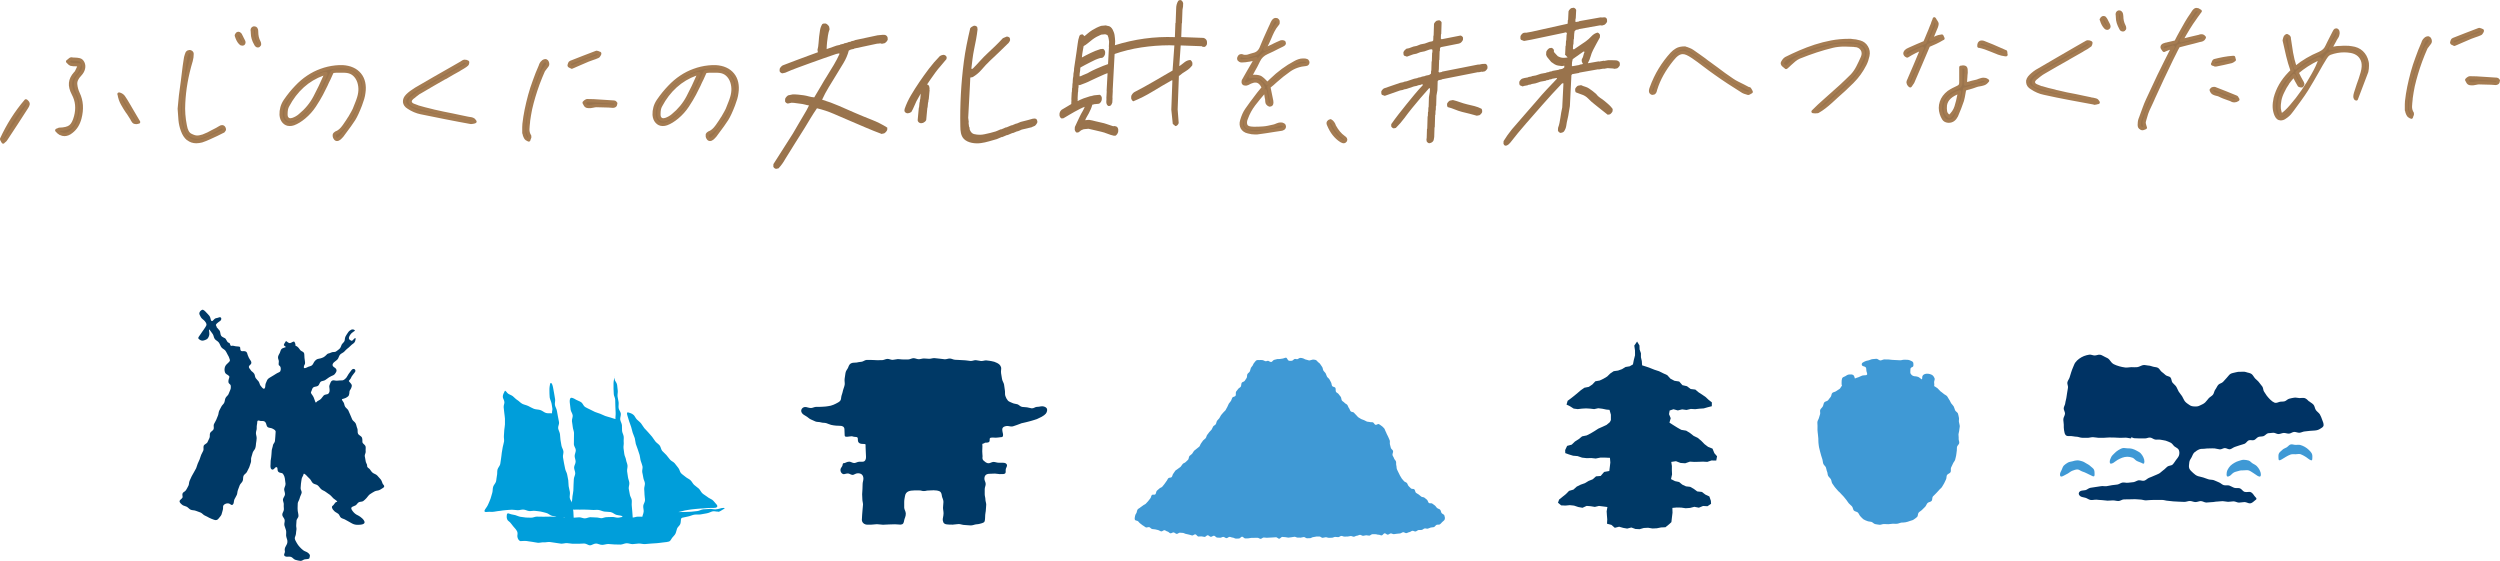
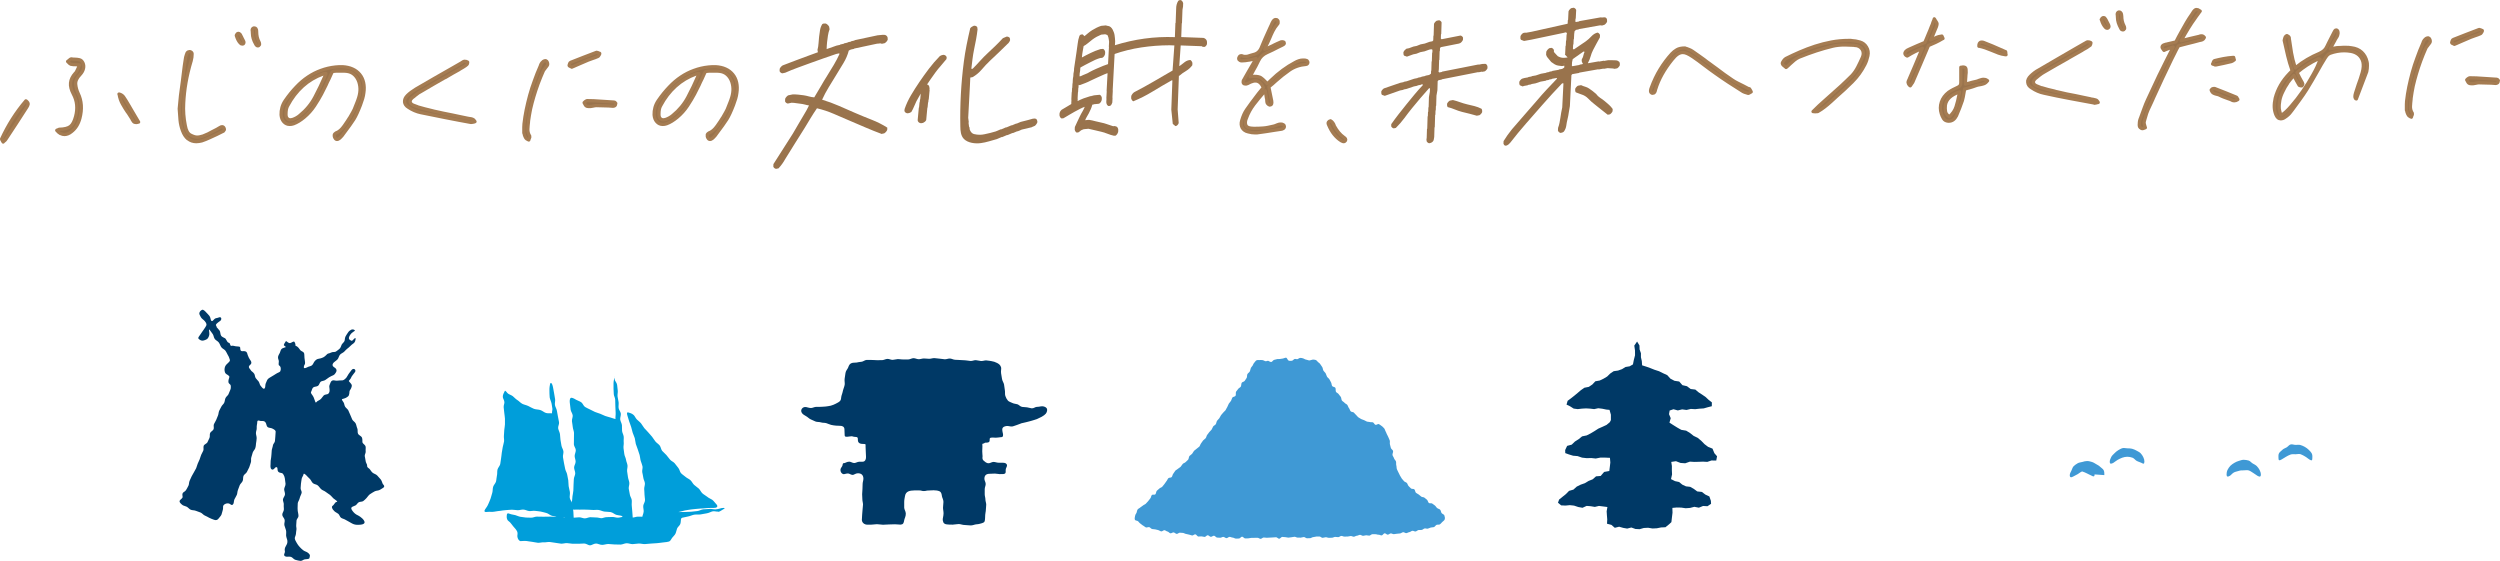
<svg xmlns="http://www.w3.org/2000/svg" id="_レイヤー_2" width="767.2" height="172.15" viewBox="0 0 767.2 172.15">
  <g id="_レイヤー_1-2">
    <path d="m.84,43.37s-.07-.11-.1-.17c-.1-.13-.16-.25-.2-.34s-.05-.16-.05-.2c.98-2.12,2.08-4.16,3.31-6.1,1.23-1.94,2.61-3.82,4.14-5.61h.05c.49.39.7.74.64,1.03s-.2.59-.39.88c-1.08,1.7-2.16,3.37-3.24,5.02-1.08,1.65-2.16,3.29-3.24,4.93-.07.1-.14.19-.22.27-.08.08-.17.16-.27.22-.07.03-.11.07-.15.12-.03.05-.07.09-.1.12l-.05.05-.05-.1s-.07-.07-.1-.12Zm17.72-2.38c-.38-.2-.74-.51-1.1-.93l-.05-.05.05-.05s.07,0,.1-.02c.03-.02.07-.04.1-.07h.05c.1-.03.18-.06.25-.1l.2-.1c1.6-.03,2.75-.32,3.43-.86.69-.54,1.23-1.56,1.62-3.06.33-1.24.43-2.44.32-3.6-.11-1.16-.47-2.28-1.05-3.36-.65-1.24-.93-2.36-.83-3.36.1-1,.57-1.97,1.42-2.92.2-.16.35-.38.47-.64s.24-.52.37-.78c.07-.13.13-.27.2-.42.07-.15.13-.3.2-.47l.15-.25-.29-.05h-.44c-.13,0-.26-.02-.39-.05-.33,0-.62,0-.88-.02-.26-.02-.51-.06-.74-.12-.13-.07-.26-.15-.39-.25-.13-.1-.25-.21-.34-.34l-.1-.1-.1-.1-.05-.05.05-.05s.07-.07.12-.1c.05-.03.11-.07.17-.1.13-.13.27-.25.42-.37s.27-.17.37-.17h.05c.16.03.33.06.49.07.16.02.34.02.54.02.49,0,.96.06,1.42.17.46.11.82.43,1.08.96.26.56.31,1.15.15,1.79-.16.64-.51,1.23-1.03,1.79-.98,1.01-1.43,2-1.35,2.97.08.96.33,1.9.76,2.82.56,1.14.87,2.35.96,3.63.08,1.27-.06,2.6-.42,3.97-.23.88-.56,1.67-1,2.38-.44.7-.99,1.3-1.64,1.79-.36.29-.72.51-1.08.64-.36.13-.7.2-1.03.2-.39,0-.78-.1-1.15-.29Zm22.45-3.68c-.18-.2-.33-.42-.47-.69l-.05-.15c-.2-.33-.41-.66-.64-1-.23-.34-.44-.68-.64-1.01h-.05c-.56-.82-1.09-1.67-1.59-2.57-.51-.9-.84-1.89-1.01-2.97l-.05-.05h.1c.56.16.99.45,1.3.86.31.41.94,1.43,1.89,3.06l.05.1c.29.49.59.99.88,1.5.29.51.59,1,.88,1.5l.93,1.57h-.05c-.13.03-.25.06-.37.1-.11.03-.22.05-.32.05-.36,0-.63-.1-.81-.29Z" style="fill:#99734c; stroke:#a57c52; stroke-linecap:round; stroke-linejoin:round;" />
    <path d="m57.67,42.61c-.72-.59-1.27-1.44-1.67-2.55-.39-1.05-.64-2.12-.74-3.24-.1-1.11-.18-2.25-.25-3.43l.39-4.07.59-4.41c.2-1.47.38-2.93.54-4.36l.05-.39c.07-.46.13-.9.2-1.32l.2-1.27c.06-.26.14-.51.22-.74.08-.23.16-.42.22-.59.13-.16.25-.27.37-.32.11-.05.22-.07.32-.07h.2c.16.03.31.11.44.22s.2.25.2.42c0,.36-.02.72-.07,1.08-.05.36-.12.72-.22,1.08-.69,2.29-1.22,4.5-1.59,6.64-.38,2.14-.61,4.27-.71,6.4-.07,1.11-.06,2.24.02,3.38.08,1.14.24,2.29.47,3.43.26,1.54.79,2.52,1.59,2.94s1.48.64,2.03.64c.29,0,.6-.03.91-.1.31-.06.63-.15.96-.25.52-.2,1.02-.41,1.5-.64.47-.23.94-.47,1.4-.74.16-.06.33-.15.49-.25s.33-.18.49-.25c.16-.06.3-.14.42-.22.11-.08.24-.16.37-.22.16-.1.32-.19.47-.27.15-.08.29-.16.42-.22.07,0,.12,0,.17-.02.05-.02.09-.02.12-.02.07,0,.15.02.25.07.1.05.2.16.29.32.03.07.07.18.12.34.05.16-.04.36-.27.59l-.07.07-.02.02h-.05l-.98.49-.98.49c-.78.36-1.54.71-2.28,1.05-.74.34-1.5.65-2.28.91-.29.07-.58.12-.86.17-.28.05-.55.07-.81.07-.98,0-1.83-.29-2.55-.88Zm16.38-29.15c-.1-.05-.2-.12-.29-.22-.26-.26-.49-.58-.69-.96-.2-.38-.38-.83-.54-1.35v-.1l.05-.1c.03-.07.07-.13.12-.2.05-.07.11-.13.17-.2.07-.03.12-.06.17-.07.05-.02.09-.02.12-.02.07,0,.13.02.2.05.07.03.11.07.15.1.1.07.19.16.27.27.08.11.14.24.17.37.07.1.12.2.17.32.05.11.11.24.17.37l.2.39.2.39c.13.2.19.38.17.54-.02.16-.07.29-.17.39-.07.03-.12.06-.17.07-.05.02-.11.02-.17.02-.1,0-.2-.02-.29-.07Zm4.85.56c-.07-.03-.13-.08-.2-.15-.03-.03-.07-.07-.1-.12-.03-.05-.07-.11-.1-.17-.36-.62-.62-1.2-.78-1.74-.16-.54-.25-1.07-.25-1.59,0-.13,0-.25-.02-.34-.02-.1-.02-.21-.02-.34,0-.03,0-.07-.02-.12-.02-.05-.02-.11-.02-.17,0-.16.04-.31.12-.44.08-.13.2-.21.37-.25h.15c.13,0,.25.03.37.1.11.06.19.16.22.29.07.13.11.27.12.42.02.15.02.3.02.47,0,.52.06,1.04.17,1.54.11.51.3,1,.56,1.5.03.07.07.14.1.22.03.08.05.17.05.27.03.13.02.25-.02.34-.05.1-.12.18-.22.25l-.15.07s-.08.02-.15.02-.13-.02-.2-.05Z" style="fill:#99734c; stroke:#a57c52; stroke-linecap:round; stroke-linejoin:round;" />
    <path d="m103.13,42.71c-.11-.07-.2-.16-.27-.29-.13-.16-.21-.34-.25-.54s-.03-.39,0-.59c.07-.1.13-.19.2-.27.06-.08.16-.15.29-.22.88-.29,1.72-1.01,2.52-2.16s1.33-1.94,1.59-2.4l.15-.2c.72-1.24,1.17-2.06,1.35-2.45.18-.39.48-1.16.91-2.3l.2-.54c.39-1.05.61-2.03.66-2.94.05-.92-.07-1.83-.37-2.75-.33-.92-.81-1.65-1.45-2.21s-1.41-.88-2.33-.98c-.23-.03-.47-.05-.74-.05h-2.4c-.59.03-.96.09-1.1.17-.15.08-.32.37-.52.86-.07.16-.15.35-.25.56s-.21.47-.34.76l-.49.98c-.16.33-.31.65-.44.98l-.69,1.37-.69,1.37c-.59,1.11-1.31,2.31-2.16,3.6-.85,1.29-1.91,2.48-3.19,3.55-.56.46-1.1.85-1.64,1.18-.54.33-1.07.59-1.59.78-.2.07-.39.11-.59.15-.2.03-.39.05-.59.05-.72,0-1.32-.27-1.81-.81-.49-.54-.77-1.25-.83-2.13-.03-.75.06-1.5.27-2.26.21-.75.55-1.45,1-2.11,1.08-1.57,2.21-2.96,3.38-4.17,1.14-1.21,2.35-2.24,3.63-3.09,1.27-.85,2.6-1.52,3.97-2.01,1.41-.52,2.88-.87,4.41-1.03.33-.03.63-.06.91-.07s.53-.02.76-.02h.54c1.14.07,2.16.29,3.04.69.88.39,1.62.95,2.21,1.67.59.72.99,1.56,1.2,2.52.21.96.24,2,.07,3.11-.07.59-.19,1.19-.37,1.79s-.4,1.25-.66,1.94c-.75,1.96-1.43,3.42-2.03,4.39-.6.96-1.71,2.51-3.31,4.63l-.2.29c-.13.16-.27.32-.42.47l-.42.42c-.16.13-.31.23-.44.29-.13.06-.26.1-.39.1-.1,0-.2-.03-.32-.1Zm-3.53-20.15c-.11.03-.27.08-.47.15-2.35.85-4.44,2.09-6.25,3.73s-3.34,3.63-4.58,5.98c-.2.33-.33.71-.42,1.15-.08.44-.12.94-.12,1.5,0,.29.03.56.1.78.06.23.18.41.34.54.1.13.23.23.39.29.16.06.34.1.54.1.13,0,.25-.02.37-.05s.25-.06.42-.1c.36-.13.73-.3,1.1-.51s.71-.45,1-.71c1.96-1.6,3.51-3.47,4.63-5.61,1.13-2.14,2.17-4.31,3.11-6.5l.2-.49.05-.1v-.15s-.07,0-.1-.02l-.05-.02c-.07,0-.16.02-.27.05Z" style="fill:#99734c; stroke:#a57c52; stroke-linecap:round; stroke-linejoin:round;" />
    <path d="m144.54,37.56h-.1c-1.21-.23-2.45-.46-3.73-.69-1.27-.23-2.55-.47-3.82-.74-1.27-.26-2.57-.52-3.87-.78s-2.6-.52-3.87-.78c-.65-.13-1.3-.34-1.94-.61s-1.25-.61-1.84-1c-.39-.23-.69-.49-.88-.78-.2-.29-.31-.59-.34-.88-.03-.36.03-.7.17-1.03.15-.33.38-.65.71-.98.33-.33.71-.65,1.15-.98.44-.33.92-.65,1.45-.98,1.9-1.11,3.8-2.21,5.71-3.31,1.91-1.09,3.82-2.18,5.71-3.26l2.65-1.52.1-.1s.06-.05.1-.05c.13-.1.25-.17.37-.22.12-.05.21-.07.27-.07.2,0,.38.02.56.07s.29.09.32.12l.05.05.05.05c0,.07-.02.18-.05.34-.03.16-.08.28-.15.34-.33.29-.69.56-1.08.78l-1.18.69-.2.15c-.72.39-1.44.79-2.16,1.2-.72.41-1.42.83-2.11,1.25h-.1c-1.21.69-2.44,1.39-3.68,2.11-1.24.72-2.47,1.44-3.68,2.16-.26.13-.49.26-.69.39-.2.13-.41.29-.64.49-.1.07-.21.15-.34.25s-.26.21-.39.34c-.46.29-.79.59-.98.88-.2.29-.26.57-.2.83.07.42.38.75.93.98.56.23,1,.39,1.32.49.07.03.11.05.15.05s.07.02.1.05c.62.2,1.27.38,1.94.54.67.16,1.33.33,1.99.49.16.03.32.07.47.12.15.05.3.09.47.12.92.23,1.85.43,2.79.61.95.18,1.88.37,2.79.56.72.16,1.46.32,2.21.47.75.15,1.5.3,2.26.47.1.03.22.06.37.07.15.02.27.04.37.07h.05c.33.03.63.1.91.2.28.1.5.29.66.59l.1.15-.25.1c-.16.03-.32.07-.47.1-.15.03-.29.05-.42.05h-.1Z" style="fill:#99734c; stroke:#a57c52; stroke-linecap:round; stroke-linejoin:round;" />
    <path d="m162,42.83s-.07-.04-.1-.07c-.1-.03-.2-.08-.29-.15s-.18-.15-.25-.25c-.1-.13-.18-.29-.25-.47s-.13-.37-.2-.56c0-.1-.02-.19-.05-.27s-.07-.17-.1-.27v-1.79c0-.31.02-.63.05-.96.16-1.44.39-2.89.69-4.36.29-1.44.65-2.9,1.05-4.39s.89-2.98,1.45-4.49c.52-1.5,1.13-3.02,1.81-4.56.06-.23.16-.45.27-.66s.27-.4.47-.56c.1-.13.23-.23.39-.29.16-.07.31-.1.44-.1h.1s.07.02.1.05c.16.07.29.2.37.42.08.21.12.4.12.56s-.04.3-.12.42c-.08.11-.17.24-.27.37l-.15.2c-.03.07-.08.13-.15.2s-.11.13-.15.2c-.1.13-.19.25-.27.34-.08.1-.16.21-.22.34-.59,1.34-1.13,2.66-1.62,3.97-.49,1.34-.92,2.65-1.3,3.92-.38,1.27-.71,2.53-1,3.78-.26,1.27-.47,2.53-.64,3.77v.2c-.1.75-.16,1.5-.2,2.26-.03.75.16,1.47.59,2.16.03.1.03.21,0,.34-.03.13-.08.26-.15.39,0,.03-.02.07-.05.12-.03.05-.05.11-.05.17l-.05.15-.15-.1c-.07,0-.11,0-.15-.02Zm13.33-22.31l-.15-.07c-.16-.07-.29-.12-.39-.17-.1-.05-.15-.12-.15-.22.03-.16.09-.35.17-.56.08-.21.19-.33.32-.37,1.31-.52,2.62-1.04,3.92-1.54,1.31-.51,2.62-1,3.92-1.5.03,0,.07,0,.1-.02l.05-.02c.1,0,.2.02.29.07s.2.09.29.12c.03.03.07.06.12.07s.09.02.12.02l.1.05v.15c-.03.07-.06.12-.07.17-.02.05-.04.09-.07.12-.06.13-.14.25-.22.34-.08.1-.17.16-.27.2-.26.13-.52.24-.78.32-.26.08-.52.17-.78.27-.23.1-.46.18-.69.25s-.46.15-.69.25l-1.37.59-1.37.59-1.13.49c-.07.03-.23.11-.49.22-.26.11-.44.19-.54.22l-.1.05-.05-.05s-.07,0-.1-.02Zm4.9,12.13c-.1-.03-.18-.07-.25-.1-.13-.06-.24-.16-.32-.29s-.16-.26-.22-.39l-.07-.15s-.04-.07-.07-.1l-.05-.1.05-.1c.07-.03.12-.07.17-.12l.12-.12c.1-.07.2-.13.32-.2s.22-.1.32-.1c.33,0,.65,0,.98.02.33.02.65.02.98.02l3.14.2c1.05.07,2.08.13,3.09.2h.05c.07,0,.12.02.17.05s.11.08.17.15c.03,0,.05,0,.05.02s.02.04.05.07l.05.05v.05c-.03.39-.14.64-.32.74-.18.1-.35.15-.51.15l-1.37-.1c-.62,0-1.25-.02-1.89-.05-.64-.03-1.27-.05-1.89-.05-.16,0-.33.02-.49.05l-.49.1c-.13.03-.26.06-.39.07s-.28.04-.44.07h-.59c-.13,0-.25-.02-.34-.05Z" style="fill:#99734c; stroke:#a57c52; stroke-linecap:round; stroke-linejoin:round;" />
    <path d="m217.58,42.71c-.12-.07-.21-.16-.27-.29-.13-.16-.21-.34-.25-.54-.03-.2-.03-.39,0-.59.07-.1.13-.19.2-.27.07-.08.16-.15.29-.22.88-.29,1.72-1.01,2.53-2.16s1.33-1.94,1.59-2.4l.15-.2c.72-1.24,1.17-2.06,1.35-2.45s.48-1.16.91-2.3l.2-.54c.39-1.05.61-2.03.66-2.94.05-.92-.07-1.83-.37-2.75-.33-.92-.81-1.65-1.45-2.21-.64-.56-1.41-.88-2.33-.98-.23-.03-.47-.05-.74-.05h-2.4c-.59.03-.96.09-1.1.17-.15.08-.32.37-.51.86-.07.16-.15.35-.25.56-.1.21-.21.47-.34.76l-.49.98c-.16.33-.31.65-.44.98l-.69,1.37-.69,1.37c-.59,1.11-1.31,2.31-2.16,3.6s-1.91,2.48-3.19,3.55c-.56.46-1.1.85-1.64,1.18s-1.07.59-1.59.78c-.2.07-.39.11-.59.15s-.39.05-.59.05c-.72,0-1.32-.27-1.81-.81-.49-.54-.77-1.25-.83-2.13-.03-.75.06-1.5.27-2.26.21-.75.55-1.45,1-2.11,1.08-1.57,2.21-2.96,3.38-4.17,1.14-1.21,2.35-2.24,3.63-3.09,1.27-.85,2.6-1.52,3.97-2.01,1.41-.52,2.88-.87,4.41-1.03.33-.03.63-.06.91-.07.28-.02.53-.02.76-.02h.54c1.14.07,2.16.29,3.04.69.88.39,1.62.95,2.21,1.67.59.72.99,1.56,1.2,2.52.21.96.24,2,.07,3.11-.07.59-.19,1.19-.37,1.79-.18.6-.4,1.25-.66,1.94-.75,1.96-1.43,3.42-2.04,4.39-.6.96-1.71,2.51-3.31,4.63l-.2.29c-.13.16-.27.32-.42.47l-.42.42c-.16.13-.31.23-.44.29-.13.06-.26.1-.39.1-.1,0-.2-.03-.32-.1Zm-3.53-20.15c-.11.03-.27.08-.47.15-2.35.85-4.44,2.09-6.25,3.73-1.81,1.63-3.34,3.63-4.58,5.98-.2.33-.33.71-.42,1.15-.08.44-.12.94-.12,1.5,0,.29.03.56.1.78s.18.41.34.54c.1.13.23.23.39.29.16.06.34.1.54.1.13,0,.25-.02.37-.05s.25-.06.42-.1c.36-.13.73-.3,1.1-.51s.71-.45,1.01-.71c1.96-1.6,3.5-3.47,4.63-5.61,1.13-2.14,2.17-4.31,3.11-6.5l.2-.49.05-.1v-.15s-.07,0-.1-.02l-.05-.02c-.07,0-.16.02-.27.05Z" style="fill:#99734c; stroke:#a57c52; stroke-linecap:round; stroke-linejoin:round;" />
    <path d="m384.11,40.69c-.34-.05-.69-.12-1.05-.22-.46-.1-.84-.26-1.15-.49-.31-.23-.55-.49-.71-.78-.16-.29-.26-.63-.29-1.01s.02-.78.15-1.2c.2-.69.42-1.3.66-1.84.25-.54.51-1.02.81-1.45.49-.72,1-1.43,1.52-2.13.52-.7,1.05-1.4,1.57-2.08.2-.26.38-.51.56-.74.18-.23.37-.46.56-.69.1-.13.2-.26.32-.39.11-.13.22-.26.32-.39.07-.03.11-.07.15-.12s.07-.11.1-.17l.05-.05v-.05c-.29-.69-.65-1.2-1.05-1.54-.41-.34-.86-.51-1.35-.51-.26,0-.52.03-.78.1-.26.07-.54.16-.83.29-.07.03-.12.07-.17.1-.05.03-.09.05-.12.05-.16.1-.32.18-.47.25s-.3.11-.47.15h-.25c-.13,0-.25-.02-.34-.05s-.18-.1-.25-.2c-.07-.1-.1-.21-.1-.34s.02-.28.05-.44c.07-.1.13-.2.2-.32s.13-.24.2-.37c.03-.03.06-.07.07-.1l.07-.15c.33-.59.66-1.18,1.01-1.77.34-.59.69-1.19,1.05-1.81l1.32-2.26-.25.05c-.1.03-.19.06-.27.07s-.16.04-.22.07h-.05c-.16.03-.32.07-.47.12-.15.05-.3.07-.47.07-.07.03-.14.06-.22.07s-.16.02-.22.02h-.05c-.36.07-.72.12-1.08.17-.36.05-.72.07-1.08.07-.2,0-.36-.03-.49-.1s-.25-.15-.34-.25c-.07-.1-.11-.2-.12-.32-.02-.11,0-.22.07-.32.07-.2.16-.34.27-.44s.25-.15.42-.15c.07,0,.14,0,.22.02.08.02.16.04.22.07.13.06.27.11.42.12.15.02.29.02.42.02.29,0,.57-.03.83-.1.26-.06.52-.15.78-.25.13-.03.27-.07.42-.12s.29-.09.42-.12c.62-.13,1.14-.38,1.54-.76.41-.38.73-.87.96-1.5.33-.82.67-1.63,1.03-2.45.36-.82.72-1.62,1.08-2.4l.05-.1.39-.88c.13-.29.26-.57.39-.83l.05-.1c.07-.2.15-.39.25-.59.1-.2.2-.38.29-.54.13-.2.26-.34.39-.44.13-.1.26-.15.39-.15.07,0,.13,0,.2.02.07.02.13.02.2.02.1.07.19.15.27.25.08.1.12.21.12.34.03.16.03.31,0,.44-.03.13-.1.25-.2.34-.56.65-1.02,1.36-1.4,2.11-.38.75-.71,1.49-1,2.21-.2.46-.39.9-.59,1.32-.2.43-.41.85-.64,1.27-.03.07-.06.12-.07.17-.02.05-.04.11-.07.17,0,.03,0,.07-.02.1-.02.03-.02.08-.02.15l-.1.2.22-.1c.15-.07.24-.1.27-.1l.05.05.15-.1v-.05c.13-.03.25-.07.37-.12s.24-.11.37-.17c.2-.1.39-.19.59-.27.2-.08.39-.17.59-.27l.05-.05c.36-.16.74-.34,1.13-.54.39-.2.8-.38,1.23-.54.03,0,.08,0,.15-.02s.13-.02.2-.02c.13,0,.24.02.32.05s.16.07.22.1c.03.07.06.13.07.2.02.07.02.13.02.2-.03.1-.11.19-.22.27-.11.08-.24.16-.37.22-.23.1-.45.2-.66.32s-.43.22-.66.32c-.56.29-1.12.58-1.69.86-.57.28-1.15.55-1.74.81-.59.26-1.09.6-1.52,1-.42.41-.77.89-1.03,1.45-.26.56-.54,1.11-.83,1.67-.29.56-.6,1.11-.93,1.67v.05c-.13.23-.26.45-.39.66-.13.21-.26.43-.39.66l-.05.2.15-.05c.23,0,.43,0,.61-.02.18-.02.33-.02.47-.02.98,0,1.67.14,2.08.42s.84.66,1.3,1.15c.07.1.15.2.25.29l.34.34.05.05.39-.34c.13-.1.25-.2.37-.32l.37-.37c1.21-1.18,2.43-2.21,3.65-3.11s2.46-1.68,3.7-2.33c.39-.23.8-.42,1.23-.56.42-.15.87-.22,1.32-.22h.25c.16,0,.33.02.49.05.16.03.31.08.44.15.07.07.13.16.2.29.07.13.08.25.05.34,0,.1-.06.2-.17.32-.11.11-.22.17-.32.17-1.99.16-3.73.76-5.2,1.79s-2.86,2.13-4.17,3.31c-.33.29-.66.6-1.01.91-.34.31-.69.6-1.05.86l-.05.05.83,4.07v.1s.02.07.05.1c0,.1,0,.18.02.25.02.07.02.15.02.25,0,.13-.02.25-.05.37s-.08.2-.15.27l-.2.1c-.07.03-.13.05-.2.05h-.05c-.13-.03-.27-.11-.42-.22-.15-.11-.25-.24-.32-.37-.07-.1-.1-.2-.1-.32s-.02-.22-.05-.32v-.39c-.06-.29-.12-.58-.17-.86-.05-.28-.09-.56-.12-.86l-.2-1.03-.15.15c-1.24,1.41-2.35,2.75-3.33,4.04-.98,1.29-1.75,2.7-2.3,4.24-.03.1-.06.19-.1.27s-.07.17-.1.27c-.1.39-.13.74-.1,1.03s.11.56.25.78c.13.2.33.35.59.47.26.11.57.19.93.22.23.03.47.05.71.05h.76c.29,0,.63,0,1-.02.38-.02.78-.04,1.2-.07.52-.03,1.05-.11,1.57-.22s1.01-.22,1.47-.32c.16-.03.33-.07.49-.12.16-.05.31-.11.44-.17l.49-.2c.16-.07.33-.11.49-.15.1,0,.19,0,.27-.02.08-.02.16-.02.22-.02.16,0,.3.02.42.05.11.03.22.08.32.15.13.07.22.15.27.25.05.1.07.2.07.29,0,.16-.04.3-.12.42-.08.11-.19.2-.32.27-.03.03-.08.06-.15.07s-.15.04-.25.07c-.33.03-.66.08-1,.15s-.68.11-1,.15c-.92.16-1.85.31-2.79.44-.95.13-1.88.26-2.79.39h-.59c-.33,0-.66-.02-1-.07Z" style="fill:#99734c; stroke:#a57c52; stroke-linecap:round; stroke-linejoin:round;" />
    <path d="m411.97,43.37c-.15-.07-.29-.13-.42-.2-.82-.52-1.54-1.19-2.18-1.99-.64-.8-1.2-1.79-1.69-2.97-.07-.16-.1-.3-.1-.42s.03-.22.1-.32c.07-.1.15-.18.25-.25s.23-.11.39-.15c0,.03,0,.05.02.05.02,0,.04.02.07.05.1.03.19.08.27.15.08.06.16.15.22.25.1.1.18.21.25.34l.2.39c.03.07.06.13.07.2s.04.13.07.2c.39.72.83,1.36,1.3,1.94s.99,1.05,1.54,1.45c.29.2.49.38.59.54.1.16.08.34-.05.54-.1.13-.19.21-.27.25-.08.03-.16.05-.22.05-.13,0-.27-.03-.42-.1Z" style="fill:#99734c; stroke:#a57c52; stroke-linecap:round; stroke-linejoin:round;" />
    <path d="m536.5,28.65h-.02c-.39-.1-.76-.21-1.1-.34-.34-.13-.65-.29-.91-.49-1.31-.82-2.65-1.68-4.02-2.57-1.37-.9-2.75-1.84-4.12-2.82-.56-.39-1.11-.79-1.67-1.2-.56-.41-1.11-.83-1.67-1.25s-1.13-.86-1.72-1.3c-.59-.44-1.18-.86-1.77-1.25-.69-.46-1.27-.79-1.74-1s-.92-.32-1.35-.32c-.52,0-1.05.17-1.57.51-.52.34-1.11.92-1.76,1.74-1.18,1.47-2.18,2.95-3.02,4.44-.83,1.49-1.5,3.03-1.99,4.63,0,.03,0,.07-.02.1s-.02.07-.02.1c-.07.29-.16.53-.27.71s-.3.27-.56.27h-.2l-.2-.1c-.07-.03-.13-.1-.2-.2-.07-.13-.09-.31-.07-.54.02-.23.09-.51.22-.83.75-2.06,1.65-3.95,2.7-5.66,1.05-1.72,2.24-3.31,3.58-4.78.42-.46.94-.87,1.54-1.23.6-.36,1.43-.54,2.48-.54h.05c.07.03.14.07.22.1.08.03.16.05.22.05.26.1.56.21.88.34.33.13.64.29.93.49.62.42,1.25.87,1.89,1.32.64.46,1.25.9,1.84,1.32.26.23.52.43.78.61.26.18.52.37.79.56.36.26.7.52,1.03.76s.65.48.98.71c.78.59,1.58,1.19,2.4,1.79s1.65,1.18,2.5,1.74c.52.36,1.08.69,1.67.98l1.77.88c.23.13.47.26.74.39s.51.26.74.39c.03,0,.07,0,.12.02.05.02.09.02.12.02s.06,0,.07.02l.02.02h.05l.05.05c.07.1.13.2.2.32s.13.24.2.37l.1.2-.15.1-.07.02-.07.02-.29.2c-.1.07-.2.1-.29.1h-.02Z" style="fill:#99734c; stroke:#a57c52; stroke-linecap:round; stroke-linejoin:round;" />
    <path d="m557.17,34.29h-.2l-.59-.05,1.86-1.81c.49-.46.99-.91,1.5-1.35.51-.44.99-.87,1.45-1.3,1.21-1.05,2.42-2.12,3.63-3.24,1.21-1.11,2.39-2.24,3.53-3.38.69-.75,1.27-1.6,1.76-2.55.49-.95.96-1.94,1.42-2.99.2-.46.29-.9.27-1.32-.02-.42-.14-.82-.37-1.18s-.54-.65-.93-.86-.85-.32-1.37-.32l-.25-.05c-.46,0-.92-.02-1.37-.05-.46-.03-.92-.05-1.37-.05-.72,0-1.39.03-2.01.1s-1.19.16-1.72.29c-1.63.39-3.3.87-5,1.42-1.7.56-3.48,1.21-5.34,1.96-.49.23-.96.52-1.4.88s-.91.77-1.4,1.23c-.16.16-.33.33-.51.49s-.37.33-.56.49l-.1.05-.1-.1c-.26-.2-.49-.38-.69-.56s-.31-.35-.34-.52c-.03-.2.08-.47.34-.83s.51-.6.74-.74c1.37-.69,2.81-1.36,4.31-2.01s3.06-1.24,4.68-1.77c1.62-.52,3.28-.95,4.98-1.27,1.73-.33,3.5-.49,5.29-.49h.69l.29.05c.78.03,1.62.18,2.5.44.88.26,1.55.78,2.01,1.57.49.78.63,1.67.42,2.65-.21.98-.51,1.86-.91,2.65-1.01,1.99-2.3,3.78-3.87,5.34-1.57,1.57-3.19,3.07-4.85,4.51-.29.29-.59.56-.88.81s-.57.5-.83.76c-.69.62-1.35,1.18-1.99,1.67s-1.27.92-1.89,1.27c-.07.07-.15.11-.25.12-.1.02-.25.02-.44.02h-.15Z" style="fill:#99734c; stroke:#a57c52; stroke-linecap:round; stroke-linejoin:round;" />
    <path d="m585.54,25.24c.05-.28.14-.53.27-.76,0-.03.02-.07.05-.12.03-.05.05-.09.05-.12.59-1.34,1.17-2.69,1.74-4.04s1.14-2.7,1.69-4.04l.59-1.37c-.75.33-1.52.69-2.3,1.08-.78.39-1.54.82-2.25,1.27l-.1.05-.1-.05c-.16-.07-.29-.16-.39-.27-.1-.11-.16-.24-.2-.37-.03-.13-.02-.26.05-.39s.15-.26.25-.39c.13-.13.28-.25.44-.34.16-.1.36-.2.59-.29.85-.39,1.67-.76,2.48-1.1.8-.34,1.56-.66,2.28-.96l.49-1.13c.16-.46.34-.9.54-1.32s.38-.85.54-1.27c.13-.33.25-.65.37-.96.11-.31.25-.65.42-1v-.05l.2-.59c.07-.2.15-.39.25-.59l.1-.34.2.29c.03.1.08.19.15.27s.11.16.15.22c.1.16.18.3.25.42.07.11.1.24.1.37-.03.29-.1.58-.2.86-.1.28-.21.55-.34.81-.2.52-.42,1.05-.66,1.59-.25.54-.48,1.09-.71,1.64.33-.13.65-.27.96-.42.31-.15.63-.29.96-.42.13-.06.28-.11.44-.15l.49-.1c.07,0,.13,0,.2-.02s.13-.04.2-.07h.15l.34.74-.15.05c-.69.42-1.4.81-2.13,1.15-.74.34-1.46.66-2.18.96-.75,1.8-1.53,3.62-2.33,5.47s-1.63,3.77-2.48,5.76c-.07.1-.13.2-.2.32s-.15.22-.25.32v.05s-.07.08-.12.15-.09.13-.12.2l-.1.1-.15-.1c-.36-.36-.51-.68-.47-.96Zm12.38,11.94h-.1c-.65-.07-1.12-.33-1.4-.81-.28-.47-.5-.96-.66-1.45-.39-1.21-.39-2.4,0-3.58.39-1.18,1.14-2.19,2.25-3.04.42-.29.87-.56,1.35-.81.47-.25.92-.47,1.35-.66.39-.16.66-.36.81-.59.15-.23.22-.54.22-.93v-4.66h.15c.13-.03.25-.06.34-.07.1-.02.2-.02.29-.02s.2.02.29.05c.1.03.18.07.25.1.1.07.17.17.22.32s.07.35.07.61c.03.23.04.45.02.66-.02.21-.04.42-.07.61,0,.13,0,.25-.02.34-.02.1-.02.21-.02.34-.03.2-.05.41-.05.64s-.02.47-.05.74v.83c.16-.03.33-.07.49-.12.16-.05.33-.09.49-.12.36-.1.74-.2,1.13-.32s.78-.2,1.18-.27c.13-.03.27-.07.42-.12.15-.05.29-.11.42-.17.23-.07.46-.14.69-.22.23-.08.47-.12.74-.12.16,0,.34.02.54.07.2.05.38.14.54.27l.15.1-.1.1c-.33.42-.69.7-1.1.83-.41.13-.81.23-1.2.29-.2.03-.38.07-.56.1s-.35.08-.51.15c-.39.16-.79.3-1.2.42s-.83.24-1.25.37h-.1c-.16.06-.33.12-.49.17-.16.05-.34.09-.54.12-.03.23-.07.43-.1.61-.03.18-.07.37-.1.56-.07.42-.14.83-.22,1.23-.08.39-.17.77-.27,1.13-.26.75-.54,1.51-.83,2.28-.29.77-.62,1.56-.98,2.38-.26.52-.59.93-.98,1.23-.39.29-.85.44-1.37.44h-.1Zm.34-7.26c-.72.69-1.14,1.49-1.27,2.4-.07.69-.05,1.32.05,1.91.1.59.49,1.11,1.18,1.57,1.01-.88,1.7-1.9,2.06-3.04.36-1.14.65-2.34.88-3.58l.1-.49.1-.49c-1.34.46-2.37,1.03-3.09,1.72Zm14.93-13.68c-.7-.26-1.4-.54-2.08-.83-.62-.26-1.23-.5-1.84-.71-.61-.21-1.22-.38-1.84-.51h-.15v-.1c0-.33.04-.56.12-.71.08-.15.17-.25.27-.32.07-.07.15-.11.25-.12s.2-.02.29-.02c.07,0,.14,0,.22.02.08.02.17.04.27.07.88.33,1.78.69,2.7,1.08.92.39,1.81.78,2.7,1.18h.05c.2.1.4.2.61.29.21.1.43.2.66.29h.05v.05s.05.02.05.05v.25s0,.09.02.17c.02.08.02.16.02.22l.05.2h-.2c-.78-.1-1.53-.28-2.23-.54Z" style="fill:#99734c; stroke:#a57c52; stroke-linecap:round; stroke-linejoin:round;" />
    <path d="m642.67,31.61s-.07-.02-.1-.02l-3.73-.69c-1.27-.23-2.55-.47-3.82-.71-1.27-.25-2.57-.5-3.87-.76-1.31-.29-2.6-.57-3.87-.83-.65-.13-1.3-.33-1.94-.61s-1.25-.61-1.84-1.01c-.39-.23-.69-.48-.88-.76s-.31-.58-.34-.91c-.07-.33-.02-.66.15-1,.16-.34.41-.68.74-1s.7-.65,1.13-.98c.42-.33.92-.64,1.47-.93,1.9-1.11,3.8-2.22,5.71-3.33,1.91-1.11,3.8-2.21,5.66-3.28l2.65-1.52.15-.07s.06-.04.1-.07c.13-.1.25-.17.37-.22.12-.05.21-.07.27-.07.2,0,.38.02.56.07.18.05.29.09.32.12l.05.05.05.05c0,.07-.02.18-.05.34-.03.16-.08.29-.15.39-.33.26-.69.51-1.08.76-.39.25-.78.47-1.18.66l-.2.15c-.72.43-1.44.83-2.16,1.23-.72.39-1.44.8-2.16,1.23l-.05.05c-1.21.69-2.44,1.38-3.68,2.08-1.24.7-2.47,1.41-3.68,2.13-.26.13-.49.27-.69.42-.2.15-.41.3-.64.47-.1.1-.21.19-.34.27-.13.08-.26.19-.39.32-.46.33-.79.63-.98.91-.2.28-.26.55-.2.81.07.43.38.75.93.98s1,.41,1.32.54h.05s.07,0,.1.02.07.02.1.02c.62.2,1.27.38,1.94.56s1.33.33,1.99.47c.16.07.32.11.47.15.15.03.3.06.47.1.92.23,1.85.44,2.79.64.95.2,1.88.38,2.79.54.72.16,1.46.32,2.21.47.75.15,1.5.3,2.25.47.1.03.22.07.37.1.15.03.27.05.37.05h.05c.33.07.63.14.91.22.28.08.5.27.66.56l.1.2-.25.05c-.16.03-.32.07-.47.12-.15.05-.29.07-.42.07-.03,0-.07,0-.1-.02Zm3.73-22.99c-.1-.05-.2-.12-.29-.22-.26-.29-.49-.62-.69-.98s-.38-.82-.54-1.37l-.05-.05.1-.1c.03-.1.07-.18.12-.25.05-.07.11-.11.17-.15.03-.03.07-.06.12-.07s.11-.02.17-.02.13,0,.2.02.11.04.15.07c.1.1.18.2.25.32.07.11.13.22.2.32l.17.34.17.34.2.39.2.39c.1.23.15.42.15.56s-.07.27-.2.37c-.03.03-.08.07-.15.1-.07.03-.13.05-.2.05s-.15-.02-.25-.07Zm4.85.51l-.2-.1s-.07-.07-.1-.12c-.03-.05-.07-.11-.1-.17-.36-.65-.62-1.25-.79-1.79-.16-.54-.25-1.07-.25-1.59,0-.1,0-.2-.02-.32-.02-.11-.02-.22-.02-.32v-.05s0-.07-.02-.12c-.02-.05-.02-.09-.02-.12,0-.2.04-.36.12-.49.08-.13.21-.21.37-.25h.15c.13,0,.25.04.34.12.1.08.18.19.25.32.03.13.07.27.1.42.03.15.05.29.05.42,0,.52.06,1.04.17,1.54s.3,1,.56,1.5c.03.07.07.14.1.22.03.08.05.17.05.27.03.13.02.25-.02.34-.05.1-.12.18-.22.25-.07.03-.12.06-.17.07-.05.02-.09.02-.12.02-.07,0-.13-.02-.2-.05Z" style="fill:#99734c; stroke:#a57c52; stroke-linecap:round; stroke-linejoin:round;" />
    <path d="m657.19,39.38l-.2-.1c-.16-.07-.29-.18-.37-.34-.08-.16-.12-.36-.12-.59,0-.29.02-.59.05-.88.03-.29.1-.59.2-.88.07-.16.13-.33.2-.51s.13-.37.2-.56c.29-.78.59-1.59.88-2.4s.62-1.62.98-2.4c.52-1.11,1.08-2.3,1.67-3.58.59-1.27,1.21-2.6,1.86-3.97.65-1.37,1.36-2.79,2.11-4.27.72-1.47,1.47-2.96,2.25-4.46-.1.03-.2.06-.29.07-.1.02-.2.04-.29.07-.23.07-.46.15-.69.25-.23.1-.47.2-.74.29-.1.03-.2.07-.32.12s-.24.11-.37.17l-.1.05-.1-.1c-.2-.26-.34-.47-.42-.61-.08-.15-.11-.29-.07-.42.03-.13.1-.25.2-.34.1-.1.25-.18.44-.25.13-.07.25-.11.34-.12.1-.02.2-.04.29-.07.03,0,.07,0,.1-.02.03-.02.07-.02.1-.02l2.75-.64c.52-1.05,1.06-2.07,1.62-3.06s1.09-1.95,1.62-2.87c.26-.46.53-.9.81-1.32.28-.43.56-.85.86-1.27.07-.13.15-.26.25-.39.1-.13.18-.26.25-.39.1-.13.21-.26.34-.39s.28-.21.44-.25h.2c.13,0,.26.02.39.07.13.05.28.14.44.27l.25.15-.2.25-.49.69c-.13.2-.28.39-.44.59-.16.2-.31.41-.44.64-.72.98-1.42,2.03-2.11,3.16-.69,1.13-1.41,2.38-2.16,3.75.82-.23,1.69-.45,2.62-.66.93-.21,1.87-.43,2.82-.66.03,0,.07,0,.1-.02l.15-.07c.07-.03.15-.06.25-.07.1-.02.21-.02.34-.02s.26.03.39.1.25.16.34.29l.1.1-.05.1c-.13.29-.31.49-.54.59-.23.1-.46.16-.69.2-.03,0-.07,0-.12.02-.05.02-.09.02-.12.02-.59.16-1.17.32-1.74.47-.57.15-1.14.29-1.69.42-.49.13-.99.26-1.5.39-.51.13-1,.26-1.5.39-.39.69-.76,1.39-1.1,2.11-.34.72-.68,1.39-1.01,2.01-.98,1.99-1.94,4.01-2.89,6.05-.95,2.04-1.88,4.06-2.79,6.05v.05c-.26.56-.52,1.12-.78,1.69-.26.57-.52,1.14-.79,1.69-.16.36-.3.72-.42,1.08s-.22.72-.32,1.08l-.15.49c-.2.65-.29,1.08-.29,1.27s.1.6.29,1.23l.1.29-.25.1c-.13.07-.25.11-.37.15-.12.03-.22.05-.32.05s-.18-.02-.25-.05Zm27.85-8.6c-.2-.08-.39-.17-.59-.27l-.29-.1-.29-.1c-.46-.16-.92-.33-1.4-.51s-.92-.38-1.35-.61c-.13-.06-.26-.11-.39-.15l-.39-.1c-.33-.06-.65-.17-.98-.32s-.57-.43-.74-.86l-.05-.15.1-.1.07-.07.07-.07.12-.12s.11-.07.17-.07.13,0,.2-.02.13-.02.2-.02.12,0,.17.02c.05.02.11.04.17.07,1.01.39,2.06.8,3.14,1.23,1.08.43,2.16.87,3.24,1.32.1.03.16.08.2.15l.1.2s.06.07.07.1.04.07.07.1l.1.2-.15.1c-.16.1-.32.17-.47.22-.15.05-.3.07-.47.07-.23,0-.44-.04-.64-.12Zm-5.37-10.88c-.08-.02-.16-.06-.22-.12-.03,0-.06,0-.1-.02s-.07-.02-.1-.02l-.25-.1.1-.2s.06-.07.07-.1c.02-.03.02-.08.02-.15.07-.13.12-.25.17-.37.05-.11.14-.19.27-.22.88-.23,1.8-.43,2.75-.61.95-.18,1.91-.3,2.89-.37h.2l.05.25c.03.16.07.28.1.34l.05.15-.15.1s-.07.02-.1.05l-.1.1c-.1.07-.2.12-.29.17s-.2.09-.29.12c-.85.2-1.66.38-2.43.56-.77.18-1.53.33-2.28.47h-.1c-.1,0-.19,0-.27-.02Z" style="fill:#99734c; stroke:#a57c52; stroke-linecap:round; stroke-linejoin:round;" />
    <path d="m699.06,36.15c-.26-.23-.47-.56-.64-.98-.29-.72-.46-1.49-.49-2.3-.03-.82.07-1.73.29-2.75.36-1.37.9-2.69,1.62-3.95.72-1.26,1.65-2.48,2.79-3.65l.32-.32.37-.37.15-.15-.1-.15c-.52-1.47-.96-2.96-1.32-4.46-.36-1.5-.7-3.01-1.03-4.51l-.05-.15c.03-.1.05-.17.05-.22s.02-.11.05-.17c.03-.1.07-.22.1-.37.03-.15.08-.27.15-.37.03-.07.1-.13.2-.2.1-.07.2-.11.29-.15.13.07.26.14.39.22.13.08.23.19.29.32.03.03.05.09.05.17v.39s.02.11.05.17c.16,1.24.37,2.57.61,4,.25,1.42.6,2.84,1.05,4.24l.15.39.29-.25c1.05-.85,2.17-1.63,3.36-2.33,1.19-.7,2.46-1.33,3.8-1.89.56-.26,1.01-.56,1.37-.88.36-.33.65-.75.88-1.27.2-.46.42-.91.66-1.35s.47-.87.66-1.3l.05-.1c.13-.26.26-.51.39-.76.13-.25.26-.5.39-.76.1-.2.2-.37.29-.52.1-.15.23-.22.39-.22.03,0,.08,0,.15.02.07.02.13.06.2.12.1.07.16.25.2.54.03.29.02.52-.05.69-.03.23-.11.44-.22.64s-.24.39-.37.59c-.06.1-.12.19-.17.27s-.09.17-.12.27l-1.47,2.65,1.18-.2c.33-.07.62-.11.88-.15.26-.03.52-.05.78-.05h.34c.29-.03.56-.05.79-.05h.69c.36,0,.7,0,1.03.02.33.02.62.06.88.12,1.28.16,2.31.61,3.11,1.35s1.35,1.72,1.64,2.97c.07.16.1.54.1,1.13s-.06,1.21-.2,1.86l-3.19,8.38c-.1-.03-.17-.07-.22-.1-.05-.03-.07-.07-.07-.1-.2-.29-.18-.83.05-1.59.23-.77.51-1.63.83-2.57.46-1.21.87-2.45,1.23-3.73s.42-2.39.2-3.33c-.23-.85-.65-1.54-1.25-2.08-.61-.54-1.38-.91-2.33-1.1-.36-.07-.73-.11-1.1-.15-.38-.03-.74-.05-1.1-.05-.72,0-1.44.07-2.16.2s-1.44.33-2.16.59c-.39.16-.72.41-.98.74s-.44.59-.54.78c-.42.65-.83,1.32-1.2,1.99s-.74,1.32-1.1,1.94l-.05.1c-.49.88-1.02,1.81-1.59,2.77-.57.96-1.14,1.9-1.69,2.82-.69,1.08-1.41,2.13-2.16,3.16-.75,1.03-1.49,2.03-2.21,3.02l-.49.64c-.23.33-.51.64-.83.93-.33.29-.67.56-1.03.78-.23.16-.44.28-.64.34s-.38.1-.54.1c-.36,0-.67-.11-.93-.34Zm2.94-10.56c-.52.74-.98,1.53-1.37,2.38-.49.95-.83,1.87-1,2.77-.18.9-.24,1.79-.17,2.67.03.2.07.4.12.61.05.21.11.43.17.66.03.03.06.08.07.15s.04.13.07.2l.1.34.29-.15c.78-.46,1.75-1.36,2.89-2.7,1.18-1.34,2.34-2.84,3.5-4.51s2.21-3.37,3.16-5.1c.98-1.73,1.67-3.22,2.06-4.46l.1-.25-.34-.15h-.2l-.1.05c-1.24.59-2.38,1.22-3.41,1.89-1.03.67-1.99,1.38-2.87,2.13l-.15.15.1.2c.2.42.4.84.61,1.25.21.41.43.81.66,1.2.07.1.14.23.22.39.08.16.14.31.17.44,0,.1-.03.2-.1.32-.07.11-.13.2-.2.27h-.2c-.1,0-.19,0-.27-.02-.08-.02-.14-.04-.17-.07-.07,0-.13-.04-.2-.12-.07-.08-.11-.17-.15-.27-.23-.36-.44-.74-.64-1.13l-.59-1.18-.2-.39-.29.29c-.62.69-1.19,1.4-1.72,2.13Z" style="fill:#99734c; stroke:#a57c52; stroke-linecap:round; stroke-linejoin:round;" />
    <path d="m739.73,35.83s-.07-.04-.1-.07c-.1-.03-.2-.08-.29-.15s-.18-.15-.25-.25c-.1-.13-.18-.29-.25-.47s-.13-.37-.2-.56c0-.1-.02-.19-.05-.27s-.07-.17-.1-.27v-1.79c0-.31.02-.63.05-.96.16-1.44.39-2.89.69-4.36.29-1.44.65-2.9,1.05-4.39s.89-2.98,1.45-4.49c.52-1.5,1.13-3.02,1.81-4.56.06-.23.16-.45.27-.66s.27-.4.47-.56c.1-.13.23-.23.39-.29.16-.07.31-.1.44-.1h.1s.07.02.1.05c.16.07.29.2.37.42.08.21.12.4.12.56s-.04.3-.12.42c-.08.11-.17.24-.27.37l-.15.2c-.03.07-.08.13-.15.2s-.11.13-.15.2c-.1.13-.19.25-.27.34-.08.1-.16.21-.22.34-.59,1.34-1.13,2.66-1.62,3.97-.49,1.34-.92,2.65-1.3,3.92-.38,1.27-.71,2.53-1,3.78-.26,1.27-.47,2.53-.64,3.77v.2c-.1.75-.16,1.5-.2,2.26-.03.75.16,1.47.59,2.16.03.1.03.21,0,.34-.03.13-.08.26-.15.39,0,.03-.02.07-.05.12-.03.05-.05.11-.05.17l-.05.15-.15-.1c-.07,0-.11,0-.15-.02Zm13.33-22.31l-.15-.07c-.16-.07-.29-.12-.39-.17-.1-.05-.15-.12-.15-.22.03-.16.09-.35.17-.56.08-.21.19-.33.32-.37,1.31-.52,2.62-1.04,3.92-1.54,1.31-.51,2.62-1,3.92-1.5.03,0,.07,0,.1-.02l.05-.02c.1,0,.2.02.29.07s.2.09.29.12c.03.03.07.06.12.07s.09.02.12.02l.1.05v.15c-.03.07-.06.12-.07.17-.02.05-.04.09-.07.12-.06.13-.14.25-.22.34-.08.1-.17.16-.27.2-.26.13-.52.24-.78.32-.26.08-.52.17-.78.27-.23.1-.46.18-.69.25s-.46.15-.69.25l-1.37.59-1.37.59-1.13.49c-.07.03-.23.11-.49.22-.26.11-.44.19-.54.22l-.1.05-.05-.05s-.07,0-.1-.02Zm4.9,12.13c-.1-.03-.18-.07-.25-.1-.13-.06-.24-.16-.32-.29s-.16-.26-.22-.39l-.07-.15s-.04-.07-.07-.1l-.05-.1.05-.1c.07-.03.12-.07.17-.12l.12-.12c.1-.07.2-.13.32-.2s.22-.1.32-.1c.33,0,.65,0,.98.02.33.02.65.02.98.02l3.14.2c1.05.07,2.08.13,3.09.2h.05c.07,0,.12.02.17.05s.11.08.17.15c.03,0,.05,0,.05.02s.02.04.05.07l.05.05v.05c-.03.39-.14.64-.32.74-.18.1-.35.15-.51.15l-1.37-.1c-.62,0-1.25-.02-1.89-.05-.64-.03-1.27-.05-1.89-.05-.16,0-.33.02-.49.05l-.49.1c-.13.03-.26.06-.39.07s-.28.04-.44.07h-.59c-.13,0-.25-.02-.34-.05Z" style="fill:#99734c; stroke:#a57c52; stroke-linecap:round; stroke-linejoin:round;" />
    <path d="m270.66,41.14c-1.67-.62-3.33-1.28-4.98-1.99-1.65-.71-3.29-1.41-4.93-2.11-1.63-.7-3.27-1.4-4.9-2.11-1.63-.71-3.35-1.28-5.14-1.7-.69,1.01-1.33,2-1.93,2.99s-1.2,1.98-1.8,2.98c-.6,1-5.44,8.58-6.01,9.61-.57,1.04-1.26,1.99-2.05,2.85l-.75.16c-.18-.02-.35-.1-.52-.23-.17-.14-.28-.29-.33-.45l.03-.78c.57-.92,5.39-8.41,5.97-9.37.58-.96,1.14-1.91,1.68-2.88.54-.96,1.1-1.92,1.7-2.88.6-.96,1.12-1.92,1.57-2.87-.47-.07-.9-.17-1.3-.28-.4-.11-.84-.19-1.3-.24-.47-.04-.91-.1-1.35-.18-.43-.08-.9-.12-1.4-.13l-1.15.25c-.18-.02-.35-.1-.52-.23-.17-.14-.28-.28-.33-.45l.03-.78c.07-.19.19-.38.38-.6.18-.21.37-.36.55-.46l1.33-.28c.62-.02,1.2,0,1.75.06.55.05,1.11.12,1.66.2.55.08,1.09.2,1.61.35.52.15,1.07.24,1.65.29.69-1.12,1.35-2.24,1.99-3.35.63-1.11,1.29-2.21,1.98-3.3.69-1.09,1.37-2.2,2.03-3.32.66-1.11,1.25-2.24,1.77-3.39l-.17-.14-.88.19c-1.31.45-2.61.9-3.91,1.35-1.31.45-2.61.92-3.92,1.4-1.31.48-2.62.96-3.94,1.44-1.32.48-2.61,1-3.86,1.56l-.89.19c-.17-.02-.35-.1-.51-.23-.17-.14-.28-.29-.33-.45l.03-.7c.07-.19.19-.38.38-.6.19-.21.37-.36.55-.46,1.37-.52,2.74-1.04,4.12-1.57,1.38-.52,2.75-1.03,4.12-1.53,1.37-.49,2.75-.99,4.14-1.51,1.4-.51,2.78-1,4.14-1.46l1.06-.23.09-.11,1.06-.23.09-.11,1.06-.23.09-.11.97-.21.09-.11.97-.21.09-.11,7.03-1.5c.35-.02.7-.05,1.06-.1.35-.05.69-.06,1.01-.04.32.02.59.16.81.43.11.15.18.31.2.47.02.17.03.37.02.6-.07.19-.19.38-.38.6-.19.21-.37.36-.55.46l-.89.19c-.17-.14-.39-.18-.65-.12-.26.06-.51.08-.75.07l-7.03,1.5-.09.1-.97.21-.63.31c-.35,1.34-.9,2.63-1.66,3.88-.76,1.25-1.51,2.49-2.26,3.71-.75,1.22-1.51,2.46-2.27,3.71-.76,1.25-1.42,2.51-2,3.78,1.79.54,3.51,1.17,5.18,1.9,1.66.74,3.33,1.46,4.99,2.18,1.66.72,3.35,1.41,5.06,2.08,1.71.67,3.3,1.47,4.78,2.42l-.03.69c-.07.19-.19.38-.38.6-.19.21-.37.36-.55.46l-.71.15Zm-19.79-25.85c.17-.63.28-1.3.32-2,.04-.7.11-1.38.18-2.05.08-.67.17-1.33.28-2,.11-.67.34-1.28.69-1.84.15-.11.31-.17.48-.18.17-.02.37-.02.6,0,.18.07.38.2.58.39.2.19.35.38.44.56l.14.8c-.23.63-.4,1.27-.5,1.94-.11.66-.2,1.35-.27,2.04-.07.7-.12,1.4-.13,2.1-.02.7-.2,1.33-.56,1.89-.15.11-.31.17-.48.18-.17.02-.37.02-.6,0-.18-.07-.38-.2-.58-.39-.21-.19-.35-.38-.44-.56l-.16-.89Z" style="fill:#99734c; stroke-width:0px;" />
    <path d="m282.64,37.44c-.13-.01-.25-.05-.37-.13-.12-.08-.2-.16-.23-.25l-.05-.19.34-3.66.07-.06.15-1.57.07-.06.07-.79.07-.06.24-2.56-.02-.43-.26.05c-.3.54-.62,1.07-.94,1.59-.32.53-.62,1.05-.88,1.58-.26.53-.5,1.06-.72,1.6-.22.54-.48,1.08-.79,1.61-.14.09-.27.15-.4.19-.13.04-.28.07-.46.1-.13,0-.25-.05-.37-.13s-.2-.16-.23-.25l.05-.49c.47-1.37,1.1-2.74,1.91-4.11.81-1.37,1.67-2.72,2.58-4.06s1.87-2.67,2.87-4c1-1.33,2.12-2.62,3.34-3.87.14-.09.27-.15.4-.19.13-.04.28-.07.46-.1.13.01.25.05.37.13.12.08.2.16.23.25l-.04.39c-.53.67-1.09,1.34-1.68,2-.59.66-1.14,1.34-1.66,2.05-.51.7-1.01,1.4-1.48,2.08-.48.68-.94,1.37-1.39,2.06l.75.21c.12.11.18.23.19.38,0,.14.03.28.06.4l-.05.59.06.04-.24,2.56-.07.06-.07.79-.07.06-.15,1.57-.07.06-.36,3.86c-.05.11-.15.22-.29.34-.14.12-.27.21-.41.27l-.52.09Z" style="fill:#99734c; stroke:#99734c; stroke-miterlimit:10; stroke-width:.75px;" />
    <path d="m316.69,39.03l-3.14.74-1.26.54-.1-.04-1.35.57-.1-.04-1.58.67-.1-.04-1.53.65-.1-.04-1.53.65c-.79.23-1.6.46-2.43.69-.82.24-1.64.42-2.45.53-1.72.25-4.02-.04-5.22-1.27-.98-1.01-1.08-2.51-1.1-3.89-.13-6.61.23-13.29,1.09-19.88.22-1.68.5-3.38.84-5.1.34-1.72.72-3.43,1.12-5.14.17-.18.34-.33.51-.43.18-.1.38-.21.62-.31.19-.02.38,0,.58.09.2.08.34.2.43.33l.1.72c-.12,1.04-.27,2.06-.45,3.04-.19.99-.39,2-.6,3.02-.21,1.03-.38,2.03-.5,3.02s-.24,1.99-.36,3.01h.38c.78-.78,1.55-1.59,2.29-2.42.75-.83,1.51-1.61,2.3-2.34.79-.73,1.58-1.48,2.37-2.24.79-.76,1.57-1.56,2.34-2.4l1.13-.48c.19-.02.38,0,.58.09.2.08.34.2.42.33l.09.64c-.04.19-.14.4-.3.64s-.32.42-.5.55c-.87.88-1.75,1.74-2.65,2.58-.9.84-1.81,1.69-2.71,2.56-.9.86-1.75,1.76-2.54,2.7-.8.93-1.72,1.71-2.78,2.33l-.74.15c0,.46-.02.89-.06,1.3-.04.41-.06.85-.06,1.3s-.51,9.34-.52,9.74l.18,1.37-.08.12.17,1.29.1.04.12.89c.09.19.19.37.31.55.12.18.27.33.44.47.18.14.4.24.66.29.52.12,1.04.18,1.55.19.51.01,1.04-.04,1.6-.17.55-.12,1.12-.25,1.71-.39.58-.13,1.15-.29,1.7-.47l1.53-.65.1.04,1.53-.65.1.04,1.58-.67.1.04,1.35-.57.1.04,1.26-.54c.37-.1.77-.2,1.2-.3.43-.1.85-.2,1.24-.32.4-.11.79-.22,1.19-.34.4-.11.76-.1,1.1.04.14.11.24.24.29.39.05.15.09.33.12.55-.04.19-.14.4-.3.64-.16.24-.32.42-.5.55l-.9.38Z" style="fill:#99734c; stroke-width:0px;" />
    <path d="m438.58,43.96c-.16-.02-.32-.1-.47-.23-.16-.13-.26-.27-.31-.42l-.06-.71.08-.1.09-2.92.08-.1.11-3.74.08-.1.04-1.26.08-.1.04-1.3.08-.1.09-3.09.29-1.67.03-1.06-.32.06c-.88.98-1.75,1.97-2.61,2.98-.86,1-1.7,2.02-2.53,3.04-.83,1.02-1.64,2.06-2.41,3.12-.78,1.05-1.65,2.05-2.61,3l-.64.13c-.16-.02-.32-.1-.47-.23-.16-.13-.26-.27-.31-.42l.02-.65c.72-1.03,1.48-2.05,2.27-3.07.79-1.02,1.59-2.02,2.39-3.01.8-.99,1.62-1.99,2.45-2.99.83-1,1.68-1.96,2.57-2.89v-.24s-.47.01-.47.01l-.08.1-1.05.21-.08.1-1.05.21-2.27.77-.89.17-.08.1-1.01.2-4.69,1.65-.87-.31c-.1-.14-.17-.29-.19-.45-.02-.16-.03-.34-.02-.56.06-.17.17-.36.34-.55.17-.19.33-.33.49-.42l5.01-1.72,1.01-.2.08-.1.89-.17,2.27-.77,1.05-.21.08-.1,1.05-.21.08-.1,1.13-.22.08-.1,1.13-.22.49-.34.08-.1.02-.81.08-.1.08-2.76.08-.1.08-2.6.08-.1.02-.81c-.1-.14-.25-.19-.44-.16-.19.04-.36.07-.52.1l-1.46.53-1.29.25-1.21.48-.97.19-1.94.71-.87-.31c-.1-.14-.17-.29-.19-.45-.02-.16-.03-.36-.02-.6.11-.24.24-.44.38-.6.14-.16.32-.32.53-.47l.8-.16,1.38-.51.97-.19,1.21-.48,1.29-.25,1.46-.53.89-.17.25-.29.04-1.38.08-.1.11-3.57c.06-.17.17-.36.34-.55.16-.19.33-.33.49-.42l.72-.14c.16.02.32.1.47.23.16.13.26.27.31.43l-.11,3.57-.08.1-.04,1.3.23.2,5.8-1.14c.16.02.32.1.47.23.16.13.26.27.31.42l-.02.65c-.06.17-.17.36-.34.57-.17.21-.33.36-.49.44l-.41.16-5.56,1.1-.25.29-.03.89-.08.1-.08,2.6-.08.1-.08,2.76-.1.83.23.2.8-.16.08-.1,11.15-2.2.08.06,1.05-.21c.27,0,.53-.01.8-.04.27-.03.48.08.63.32.1.14.17.29.19.45.02.16.03.35.02.56-.06.17-.17.36-.34.55-.17.19-.33.33-.49.42l-.8.16-.08-.07-1.05.21-.08-.06-11.15,2.2-.08.1-.97.19-.25.29-.08,2.76-.29,1.67-.09,3.09-.08.1-.04,1.3-.08.1-.04,1.26-.08.1-.11,3.74-.08.1-.09,2.92c-.06.28-.11.55-.14.8-.03.25-.16.48-.38.68-.17.14-.33.24-.49.3-.16.06-.35.11-.57.15Zm14.62-8.45c-.74-.23-1.49-.43-2.24-.61-.76-.17-1.52-.36-2.28-.56-.77-.2-1.51-.45-2.22-.75-.71-.3-1.44-.54-2.18-.72-.1-.14-.17-.29-.19-.45-.02-.16-.03-.34-.02-.56.06-.17.17-.36.34-.55.17-.19.33-.33.49-.42l.97-.19c.74.18,1.47.4,2.18.66.71.26,1.45.48,2.2.66.76.17,1.5.36,2.25.54.74.19,1.45.46,2.14.81.1.14.16.29.19.45.02.16.03.34.02.56-.06.17-.17.36-.34.55-.17.19-.33.33-.49.42l-.81.16Z" style="fill:#99734c; stroke-width:0px;" />
    <path d="m478.87,40.78c-.16-.03-.31-.11-.47-.25-.15-.14-.25-.29-.3-.45l.04-.84c.18-.48.33-.99.44-1.54s.2-1.08.28-1.59c.08-.51.16-1.03.24-1.54.08-.51.18-1.05.32-1.6l.37-7.4h-.4c-1.01,1.06-2.05,2.16-3.09,3.29-1.05,1.13-2.06,2.27-3.06,3.42-3.14,3.63-6.8,7.61-9.73,11.46-.5.65-1.75,1.65-2.13.32l.04-.76c.76-1.25,1.62-2.46,2.59-3.65.97-1.19,6.67-7.62,7.65-8.8.98-1.17,1.99-2.31,3.03-3.42,1.04-1.1,2.07-2.19,3.09-3.26v-.25s-1.52.27-1.52.27l-.09.1-.81.14-.08.1-.81.14-.09.1-1.62.29-1.55.52-1.25.22-.08.1-.97.17-.08.1-1.13.2-.41.16-.86-.35c-.1-.15-.16-.31-.18-.47-.02-.16-.02-.36-.01-.58.06-.18.18-.36.35-.56.17-.2.34-.34.5-.42l.73-.21,1.13-.2.08-.1.97-.17.08-.1,1.25-.22,1.55-.52,1.62-.29.09-.1.81-.14.09-.1.81-.14.09-.1,1.94-.34.08-.1.97-.17.58-.35.08-.1.05-1.09-.4-.1,1.44.54-.89.16-.08-.07-.81.14c-.43-.04-.84-.09-1.23-.16-.4-.07-.76-.21-1.1-.43-.34-.22-.66-.44-.97-.66-.2-.24-.4-.48-.61-.73-.2-.24-.39-.47-.57-.69-.18-.22-.31-.49-.4-.81l.05-.93c.12-.24.25-.45.39-.61s.32-.32.54-.47l.65-.11c.16.03.32.11.47.25.15.14.25.29.3.45-.07.35-.02.6.16.76.18.16.35.34.49.54.15.2.33.39.53.57.31.17.61.29.9.38.29.09.62.13,1,.11.37,0,.75-.05,1.13-.12l-.86-.89.09-.1.12-2.52.08-.1.07-1.51.08-.1.08-1.56.12-.69c-.2-.24-.47-.28-.8-.11l-10.18,2.14-2.18.39-.9-.34c-.15-.14-.23-.31-.22-.5,0-.2.02-.41.03-.63.06-.18.18-.37.35-.56.17-.2.35-.34.54-.43l.65-.11.08.07,1.78-.32,11-2.45.08-.1.05-1.01.08-.1.13-2.61c.06-.18.18-.36.35-.56.17-.2.34-.34.5-.42l.73-.13c.16.03.32.11.47.25.15.14.25.29.3.45l-.13,2.61-.08.1-.04.84.15.14.97-.17.08-.1,6.55-1.16c.26.06.58.06.94,0,.36-.06.65.03.85.27.1.15.16.31.18.47.02.16.02.36.01.58-.06.18-.18.37-.35.56-.17.2-.34.34-.5.42l-.69.21-.56-.07-6.55,1.16-.09.1-.81.14-.42.41-.12.85-.08,1.56-.08.1-.07,1.51-.09.1-.07,1.35.32.11c.61-.44,1.22-.86,1.82-1.24.61-.39,1.21-.8,1.82-1.24.61-.44,1.18-.95,1.72-1.54.54-.58,1.16-.96,1.86-1.14.16.03.32.12.47.27.15.15.25.31.3.47l-.04.76c-.35.62-.7,1.25-1.05,1.9-.35.65-.69,1.29-1.02,1.93-.33.64-.59,1.31-.78,2.02-.19.7-.47,1.36-.82,1.98l.08.07,3.24-.57.08.07,1.5-.27.08.07,1.21-.22c.37,0,.77-.01,1.2,0,.43,0,.83.02,1.2.04.37.02.71.17,1.02.44.1.15.16.31.18.47.02.16.02.36.01.58-.06.18-.18.37-.35.56-.17.2-.34.34-.5.42l-.81.14c-.21-.07-.43-.12-.68-.13-.24-.01-.48-.03-.72-.04-.24-.01-.47-.03-.68-.05l-1.21.22-.08-.07-1.5.27-.08-.07-5.82,1.03-.08.1-2.1.37-.25.3-.47,9.51c-.14.66-.25,1.32-.34,1.98-.09.66-.21,1.32-.38,1.99-.17.67-.29,1.33-.38,1.99-.08.65-.33,1.27-.73,1.84-.17.14-.33.24-.49.3-.16.06-.35.1-.57.14Zm6.82-21.18l.08-.1c-.15-.14-.26-.33-.33-.57-.07-.24-.07-.5,0-.79.17-.25.29-.5.36-.73.06-.23.13-.48.2-.74.06-.26.16-.51.28-.76l-.32-.11-3.32,2.34-.21.95-.05,1.09.15.14,2.18-.39.08-.1.81-.14.09-.1Zm7.69,15.61c-.67-.49-1.35-1.03-2.03-1.6-.68-.57-1.35-1.12-2.02-1.62-.67-.51-1.31-1.08-1.92-1.72-.61-.64-1.34-1.08-2.18-1.32l-1.65-.62c-.1-.15-.16-.31-.18-.47s-.02-.36-.01-.58c.06-.18.18-.37.35-.56.17-.2.34-.34.5-.42l.97-.17c.42.2.84.37,1.26.48.42.12.81.3,1.17.54.36.24.72.5,1.08.77.36.27.72.57,1.08.89.35.49.76.89,1.24,1.2.48.3.95.64,1.41,1.02.46.38.91.76,1.35,1.16.43.4.8.82,1.1,1.26l-.03.67c-.06.18-.18.37-.35.56-.17.2-.34.34-.5.42l-.65.11Z" style="fill:#99734c; stroke-width:0px;" />
    <path d="m341.88,41.41c-.65-.14-1.3-.35-1.95-.61-.65-.27-1.3-.47-1.95-.62-.65-.14-1.3-.3-1.95-.46-.65-.17-1.32-.32-2-.46l-1.51.15c-.22.07-.45.16-.67.26s-.45.26-.66.48c-.22.22-.45.32-.7.3-.09-.04-.18-.14-.27-.28-.09-.15-.14-.29-.16-.44l.04-.69c.25-.53.5-1.07.74-1.6.25-.53.5-1.07.77-1.62.26-.55.55-1.08.86-1.59.31-.51.56-1.06.75-1.64l-.23-.13c-.58.21-1.14.45-1.69.74-.55.28-1.11.58-1.68.89-.57.31-1.13.63-1.66.96-.53.33-1.09.67-1.68,1l-.47.05c-.09-.04-.18-.14-.27-.3-.09-.16-.14-.31-.16-.46l.03-.61c.04-.16.11-.32.21-.48.1-.16.2-.27.3-.34l3.06-1.82.06-.31-.04-.07.06-1.15-.04-.07.11-2.08.05-.08.07-1.23.05-.08.07-1.31.05-.08.07-1.38.14-.85.04-.77.16-.86.04-.77c.14-.83.26-1.66.37-2.48.11-.83.23-1.66.37-2.5.14-.84.25-1.69.35-2.54.09-.85.27-1.64.53-2.38.1-.16.21-.25.32-.26l.35-.03.62.63c.43-.35.84-.69,1.25-1.04s.83-.65,1.27-.93c.44-.27.88-.52,1.33-.74.45-.22.9-.4,1.35-.55l1.37-.13c.22.08.44.14.67.16.23.03.45.12.64.28.2.16.38.38.55.67.11.24.22.5.34.77.11.27.19.56.24.86.05.3.08.62.11.94.03.33.05.64.07.95l-.08,1.46.04.07-.72,13.56.04.07-.12,2.15.04.07-.07,1.38c-.04.16-.11.32-.21.48-.1.16-.2.27-.3.33l-.38.04c-.09-.04-.18-.14-.27-.28s-.14-.29-.16-.44l-.03-.3.06-1.08-.04-.07.12-2.15-.04-.07.72-13.56-.04-.07.08-1.46c-.05-.25-.08-.49-.1-.72-.02-.23-.06-.45-.13-.68-.07-.22-.14-.43-.23-.63-.11-.19-.26-.31-.43-.34-.17-.03-.33-.09-.48-.18l-1.37.13c-.48.2-.96.42-1.42.67-.47.25-.93.55-1.39.9-.46.35-.91.71-1.35,1.09-.44.37-.91.69-1.39.94-.09.42-.16.84-.23,1.26-.07.43-.14.85-.21,1.26-.07.41-.12.85-.14,1.31l.23.13c.45-.25.92-.5,1.4-.75.48-.25.96-.49,1.43-.71.47-.22.94-.43,1.42-.63.48-.2.98-.37,1.49-.53l.76-.07c.09.04.18.14.27.28.09.14.14.29.16.44l-.03.61c-.04.16-.11.32-.21.48-.1.16-.2.27-.3.34l-.24.1-.52.05c-.54.15-1.07.35-1.58.57-.51.23-1.03.48-1.54.76-.52.28-1.03.55-1.55.8-.52.25-1.03.53-1.55.84l-.11.32-.04.77-.14.85-.04.77-.08.54.24-.02.05-.08.47-.05c.48-.25.97-.46,1.45-.64.48-.17.95-.41,1.42-.71.47-.3,3.56-1.69,4.04-1.83.48-.15.96-.32,1.44-.52l.47-.05c.09.04.18.14.27.28.09.14.14.29.16.44l-.03.61c-.04.16-.11.32-.21.48-.1.16-.2.27-.3.33-.54.16-1.09.35-1.63.58-.55.23-3.7,1.65-4.23,1.93-.53.28-1.07.52-1.61.73s-1.09.41-1.63.62l-.51-.18-.05.08-.06,1.08-.05.08-.07,1.23-.05.08-.11,2.08.04.07-.04.77.28.13c.32-.18.64-.34.97-.48.32-.13.64-.27.96-.4.32-.13.65-.24.98-.32.33-.08.66-.19.98-.32l.52-.05.05-.08.47-.05.05-.08,1.75-.17c.09.04.18.14.27.28.09.14.14.29.16.44l-.03.62c-.04.16-.11.32-.21.48-.1.16-.2.27-.3.34l-.24.1-1.51.15c-.1.11-.21.15-.34.11-.12-.04-.22.05-.3.26-.12.47-.27.91-.45,1.3-.18.4-.37.81-.58,1.22-.21.42-.44.81-.68,1.19-.24.38-.42.81-.54,1.27l.04.07,1.42-.14c.62.09,1.24.22,1.86.4.62.17,1.24.31,1.86.43.62.12,1.23.29,1.83.51.6.22,1.21.43,1.85.62l.47-.05c.15.04.3.07.44.11.14.04.25.15.33.35.09.14.12.31.12.49,0,.18-.02.37-.03.58-.07.21-.15.38-.24.52-.09.14-.19.26-.33.38l-.42.04Z" style="fill:#99734c; stroke:#99734c; stroke-miterlimit:10; stroke-width:.5px;" />
    <path d="m360.68,38.67l-.78-.65c-.17-1.43-.32-2.88-.45-4.37l.33-9h-.2c-1.97,1.1-3.93,2.25-5.88,3.44-1.95,1.19-3.93,2.19-5.93,3-.31-.19-.52-.49-.64-.91l.03-.75c.29-.64.69-1.07,1.19-1.29,1.92-.99,3.83-2.05,5.74-3.16,1.9-1.11,3.82-2.23,5.75-3.34l.55-7.7-1.48-.05c-2.92.01-5.8.23-8.66.66-2.85.43-5.67,1.12-8.44,2.09-.31-.19-.52-.49-.64-.91l.03-.71.85-1.12c3.04-.95,6.1-1.64,9.18-2.06s6.19-.57,9.32-.45l.16-4.3.07-.09.16-4.26c-.01-.95.2-1.77.63-2.46.23-.23.53-.31.88-.23.31.19.52.49.64.91l-.04,1.06-.17.97-.15,4.08-.07.09-.16,4.21,6.42.24c.54-.04.98.18,1.32.67.17.36.22.78.16,1.25-.15.41-.38.7-.71.86l-.61-.02-.26-.19-6.49-.24-.43,6.29h.13c.51-.39,1.02-.79,1.54-1.18s1.09-.61,1.72-.65c.31.19.52.49.64.91l-.03.71c-.57.75-1.21,1.33-1.93,1.75-.72.42-1.41.91-2.06,1.48h-.13s-.38,10.33-.38,10.33c.13,1.37.23,2.76.32,4.18-.15.41-.39.7-.71.86l-.34.08Z" style="fill:#99734c; stroke-width:0px;" />
    <polygon points="518.59 141.67 519.93 141.75 521.27 141.72 522.6 141.67 523.95 141.74 525.22 141.31 526.68 141.34 526.93 140.02 526.11 139.08 525.53 137.67 524.18 137.13 523.07 136.29 522.08 135.27 521 134.37 519.74 133.76 518.64 132.89 517.45 132.16 515.95 131.91 514.73 131.22 513.56 130.49 512.32 129.7 512.71 128.33 512.19 127.1 512.38 125.98 513.56 125.59 514.89 125.95 516.22 125.63 517.56 125.81 518.88 125.49 520.21 125.57 521.53 125.42 522.84 125.33 524.1 124.97 525.32 124.66 525.34 123.49 524.34 122.7 523.42 121.84 522.37 121.11 521.28 120.41 520.26 119.55 518.82 119.38 517.7 118.52 516.3 118.2 515.32 117.08 513.87 116.86 512.64 116.22 511.64 115.12 510.37 114.54 509.12 113.92 507.76 113.48 506.47 112.97 505.25 112.53 503.93 112.11 503.84 110.81 503.57 109.63 503.57 108.4 503.16 107.23 503.12 106.02 502.39 104.81 501.53 106.06 501.75 107.55 501.76 109.03 501.38 110.5 501.12 111.83 500.11 112.41 498.85 112.62 497.75 113.29 496.55 113.72 495.21 113.91 494.14 114.63 493.2 115.55 492.1 116.21 490.93 116.77 489.58 117.01 488.65 118 487.58 118.72 486.21 118.99 485.14 119.74 484.14 120.59 483.13 121.43 482.11 122.23 481.07 123 480.74 124.17 481.81 124.68 482.93 125.39 484.19 125.55 485.47 125.4 486.73 125.33 487.98 125.4 489.22 125.55 490.47 125.28 491.71 125.43 492.95 125.69 493.93 125.78 494.35 127.26 494.35 128.92 494.02 129.56 493.01 130.4 491.76 130.98 490.49 131.54 489.33 132.29 488.14 133 486.92 133.62 485.51 133.91 484.45 134.78 483.31 135.5 482.33 136.45 480.92 136.83 480.32 138.11 480.35 139.05 481.48 139.46 482.75 139.85 484.14 139.97 485.5 140.44 486.9 140.6 488.31 140.56 489.7 140.71 491.12 140.43 492.52 140.43 494.06 140.5 494.18 141.93 494.03 143.2 493.86 144.54 492.27 144.83 491.22 146.06 489.79 146.18 488.76 147.09 487.51 147.59 486.36 148.28 485.08 148.73 483.87 149.33 482.85 150.25 481.51 150.64 480.54 151.63 479.49 152.47 478.47 153.29 478.11 154.27 479.09 155.09 480.42 155.15 481.74 155.02 483.04 155.16 484.33 155.59 485.64 155.83 486.9 155.25 488.16 155.35 489.42 155.56 490.69 155.26 491.95 155.42 493.28 155.59 493.05 156.91 493.13 158.15 493.23 159.39 493.16 160.72 494.5 161.07 495.55 161.97 496.88 161.64 498.1 161.99 499.35 162.21 500.63 161.88 501.88 162.33 503.14 162.4 504.45 162.03 505.77 161.96 507.11 162.18 508.44 162.12 509.75 161.86 511.09 161.8 512.19 160.91 512.92 160.23 513.08 158.81 513.26 157.35 513.22 155.86 514.58 155.74 515.93 155.77 517.3 155.97 518.64 155.87 519.97 155.53 521.35 155.8 522.64 155.27 524 155.35 525.09 154.61 525.04 153.7 524.57 152.35 523.33 151.77 522.26 150.96 520.85 150.81 519.77 150.01 518.68 149.4 517.39 149.25 516.27 148.73 515.28 147.92 514.03 147.65 512.8 147.03 513.12 145.59 513.06 144.3 513.07 143.01 512.88 141.75 514.32 141.53 515.72 142.07 517.16 142.17 518.59 141.67" style="fill:#003966; stroke-width:0px;" />
-     <path d="m708.55,123.14c-.37-.36-.77-.81-1.29-.97-.47-.14-1.06,0-1.6-.01-.5-.01-1.06-.2-1.58-.13s-1.05.2-1.55.32c-.53.12-.94.66-1.4.79-.57.17-1.16.05-1.56.18-.54.18-1.1.44-1.58.24-.41-.17-.9-.52-1.32-.95-.32-.32-.69-.72-1.04-1.17-.28-.37-.53-.84-.85-1.29-.28-.39-.2-1.08-.52-1.53-.28-.4-.65-.78-.96-1.23-.35-.51-.87-.84-1.23-1.23-.42-.46-.67-1.06-1.1-1.38-.5-.37-1.17-.38-1.66-.58-.57-.22-1.12-.09-1.66-.11-.59-.03-1.07.02-1.6.18-.56.17-1.13.19-1.6.49-.4.26-.69.76-1.13,1.21-.36.37-.73.77-1.11,1.22-.35.41-1.13.49-1.49.93s-.54.99-.89,1.43-.37,1.15-.72,1.58-.95.69-1.31,1.1c-.39.44-.71.92-1.09,1.28-.5.48-1.11.66-1.55.9-.61.34-1.12.34-1.64.32-.6-.02-1.11-.07-1.61-.44-.44-.33-1.01-.63-1.4-1.13-.35-.45-.55-1.05-.87-1.57s-.76-.94-1.05-1.44c-.32-.54-.49-1.13-.8-1.58-.29-.41-.76-.72-1.1-1.16-.32-.41-.25-1.16-.61-1.57s-1.13-.38-1.52-.75-.79-.68-1.2-1-.65-.94-1.1-1.2-1.06-.22-1.56-.38-.97-.32-1.5-.34-1.08-.26-1.61-.11c-.59.16-1.13.53-1.72.61s-1.23,0-1.82,0-1.26.19-1.85.11c-.62-.09-1.26-.2-1.81-.37-.62-.18-1.26-.4-1.75-.66-.6-.32-.97-.94-1.3-1.35-.28-.36-.75-.62-1.34-.86-.46-.19-.94-.59-1.52-.69-.52-.09-1.1.24-1.66.24s-1.13-.34-1.67-.25-1.12.23-1.63.43-1.04.51-1.48.83-.89.75-1.21,1.21c-.29.42-.43.98-.68,1.48-.23.46-.37.99-.56,1.51-.18.49-.31,1.01-.47,1.53s-.56.95-.68,1.48.28,1.14.18,1.68-.18,1.04-.26,1.57-.18,1.05-.24,1.58-.29,1.05-.33,1.58-.45,1.05-.48,1.57.42,1.1.4,1.63c-.02.58-.48,1.13-.51,1.67-.04.6.14,1.18.13,1.71-.02.63.01,1.19.08,1.69.09.64.2,1.25.57,1.6.35.32.93.23,1.64.23.41,0,.98.19,1.67.2.5,0,1.05.31,1.66.32.52,0,1.08.01,1.67.02.53,0,1.09-.21,1.67-.2.54,0,1.1.18,1.67.19s1.11,0,1.67,0,1.11-.11,1.67-.1,1.12.02,1.68.03,1.12.08,1.68.08,1.12-.05,1.67-.05,1.12.21,1.67.22c0,0,0-.22,0-.22,0,0,.02-.1.02-.1.34,0,.68.27,1.01.27.43,0,.96.03,1.58.06.49.02,1.03-.06,1.6,0,.51.04,1.09-.32,1.64-.26s1,.52,1.53.61,1.11-.07,1.63.05,1.1.14,1.6.29c.53.17,1.05.4,1.52.62.51.24.79.84,1.18,1.15.45.35,1.06.56,1.29,1.01.24.47.29,1.18.08,1.78-.16.46-.57.93-.94,1.42-.31.41-.59.94-1.01,1.35-.38.37-1.18.29-1.63.65-.42.33-.76.78-1.23,1.09s-.82.76-1.31,1.03-1.03.43-1.53.67c-.5.24-1.02.43-1.53.63s-.94.73-1.47.88c-.55.15-1.2-.2-1.73-.12s-1.03.49-1.58.57-1.1.09-1.65.18-1.14-.14-1.69-.06-1.04.52-1.59.61-1.11.12-1.65.2-1.1.22-1.64.3c-.56.09-1.16-.09-1.69,0-.57.09-1.12.16-1.64.25-.59.1-1.14.16-1.65.25-.62.11-1.09.64-1.54.72-.69.13-1.33.09-1.67.37-.52.42-.51,1.02.1,1.49.32.25.88.31,1.61.5.47.12.96.58,1.61.67.51.06,1.1-.13,1.73-.1.53.03,1.1.13,1.72.13.54,0,1.1.17,1.68.17.54,0,1.11-.08,1.68-.08.55,0,1.11.19,1.68.19s1.12-.51,1.69-.5,1.12-.03,1.68-.02,1.11-.04,1.68-.04,1.12.1,1.68.11,1.12.25,1.68.25,1.13-.13,1.69-.12,1.13-.03,1.69-.02,1.13,0,1.69.01,1.13.25,1.68.26,1.13.17,1.69.18,1.14.08,1.69.09,1.14.05,1.68.07c.58.01,1.15-.29,1.7-.28.59.01,1.14.32,1.67.33.6.02,1.17-.31,1.69-.3.57.02,1.11.43,1.66.45s1.13-.14,1.68-.13c.57.02,1.13-.18,1.68-.17.57.01,1.13-.15,1.67-.13.58.01,1.13.2,1.67.21.58.01,1.14-.16,1.67-.15.59.01,1.14.39,1.66.39.6,0,1.16-.17,1.67-.17.62,0,1.17.4,1.65.4.77,0,1.24-.67,1.62-.92.54-.35.63-.54-.02-1.16-.32-.31-.58-1.03-1.3-1.36-.48-.22-1.25.11-1.92-.1-.53-.17-.88-.91-1.41-1.08s-1.18.02-1.71-.15-1.01-.52-1.54-.7-1.2.04-1.73-.13-.96-.68-1.48-.86-1.02-.49-1.54-.66-1.16-.1-1.67-.27c-.54-.18-1.06-.38-1.57-.55-.55-.18-1.11-.25-1.61-.41-.61-.2-1.1-.62-1.51-1-.45-.42-.98-.86-1.18-1.41s-.03-1.24.02-1.84.43-1.04.72-1.57c.27-.5.41-1.11.89-1.51.43-.35.94-.7,1.54-.93.53-.2,1.1-.07,1.57-.16.55-.1,1.03-.09,1.52-.09.54,0,1.04-.06,1.55,0s1.02.23,1.54.29,1.03-.38,1.58-.4c.49-.01,1.06.47,1.61.36.47-.1.91-.52,1.45-.71.5-.18,1.01-.31,1.49-.5s1.04-.26,1.51-.47c.49-.21.78-.84,1.26-1.05s1.19.11,1.67-.09.82-.76,1.3-.95,1.08-.08,1.57-.25.88-.75,1.38-.89c.53-.01,1.08-.13,1.62-.15s1.08.42,1.62.4,1.07-.32,1.6-.34,1.08.24,1.61.21,1.06-.51,1.58-.53,1.1.29,1.62.26c.55-.03,1.07-.37,1.58-.4.56-.04,1.09-.14,1.59-.18.58-.05,1.11-.06,1.58-.11.72-.07,1.13-.23,1.53-.48.56-.35,1.09-.57,1.13-1.16.04-.51-.21-1.09-.45-1.69-.19-.51-.37-1.08-.69-1.61-.3-.49-.85-.82-1.2-1.29s-.38-1.25-.73-1.66c-.44-.51-1.06-.77-1.39-1.09Z" style="fill:#003364; stroke-width:0px;" />
-     <path d="m642.79,145.59c0,.8-.36.7-1.01.34-.37-.2-.88-.39-1.4-.68-.43-.24-.91-.4-1.42-.58s-.94-.61-1.46-.61-1.06.23-1.54.4c-.5.18-.9.57-1.33.82-.51.29-1,.53-1.37.73-.64.36-1.09.39-1.09-.41,0-.47.27-.91.51-1.39.21-.42.32-.98.68-1.35.34-.34.79-.64,1.23-.9s.96-.27,1.45-.41.94-.28,1.46-.28.99.15,1.45.28c.49.14.88.42,1.3.66.44.26.88.46,1.22.81.37.37.89.64,1.1,1.06.24.47.21,1.04.21,1.51Z" style="fill:#3f99d5; stroke-width:0px;" />
+     <path d="m642.79,145.59c0,.8-.36.7-1.01.34-.37-.2-.88-.39-1.4-.68-.43-.24-.91-.4-1.42-.58c-.5.18-.9.57-1.33.82-.51.29-1,.53-1.37.73-.64.36-1.09.39-1.09-.41,0-.47.27-.91.51-1.39.21-.42.32-.98.68-1.35.34-.34.79-.64,1.23-.9s.96-.27,1.45-.41.94-.28,1.46-.28.99.15,1.45.28c.49.14.88.42,1.3.66.44.26.88.46,1.22.81.37.37.89.64,1.1,1.06.24.47.21,1.04.21,1.51Z" style="fill:#3f99d5; stroke-width:0px;" />
    <path d="m658.06,141.69c0,.8-.29.69-.94.33-.37-.2-.93-.31-1.44-.6-.43-.24-.76-.78-1.27-.96s-1.04-.29-1.57-.29-1.09.12-1.57.29c-.5.18-1,.44-1.43.68-.51.29-.92.68-1.28.89-.64.36-1.12.46-1.12-.34,0-.47.22-.98.46-1.45.21-.42.6-.75.97-1.12.34-.34.7-.68,1.14-.94.42-.24.86-.52,1.35-.65s.98.06,1.49.06.97,0,1.44.13c.49.14.92.31,1.35.56.44.26.91.45,1.25.79.37.37.63.8.84,1.22.24.47.35.94.35,1.41Z" style="fill:#3f99d5; stroke-width:0px;" />
    <path d="m693.82,145.59c0,.8-.39.79-1.04.43-.37-.2-.78-.58-1.29-.87-.43-.24-.86-.61-1.37-.78s-1.04-.03-1.57-.03-1.04,0-1.52.17c-.5.18-1.08.24-1.51.49-.51.29-.85.8-1.21,1.01-.64.36-1.02.39-1.02-.41,0-.47.08-.97.32-1.44.21-.42.5-.86.86-1.23.34-.34.77-.63,1.21-.89s.88-.46,1.37-.6.98-.34,1.49-.34,1.05.1,1.52.23c.49.14.82.65,1.24.89.44.26.89.45,1.23.79.37.37.66.76.88,1.18.24.47.4.93.4,1.4Z" style="fill:#3f99d5; stroke-width:0px;" />
    <path d="m709.6,140.65c0,.8-.23.73-.88.37-.37-.2-.76-.61-1.27-.9-.43-.24-.9-.54-1.41-.72s-1.05,0-1.57,0-1.06-.08-1.54.09c-.5.18-.98.44-1.41.69-.51.29-.96.6-1.33.81-.64.36-.97.45-.97-.35,0-.47-.09-1.05.15-1.52.21-.42.7-.73,1.07-1.1.34-.34.84-.47,1.28-.73s.74-.77,1.23-.9,1,.14,1.52.14,1-.1,1.47.03c.49.14.94.34,1.36.58.44.26.85.54,1.19.89.37.37.74.73.95,1.15.24.47.17.99.17,1.46Z" style="fill:#3f99d5; stroke-width:0px;" />
-     <path d="m593.54,118.46c.14-.33,0-.75,0-1.17,0-.4.29-.85.15-1.21s-.42-.79-.76-1c-.35-.22-.96-.4-1.49-.4-.43,0-1.09.07-1.44.66-.16.27-.08.78-.18,1.09-.44-.2-.79-.61-1.13-.75-.59-.23-1.08-.19-1.27-.23-.64-.14-.84-.45-1.04-.71-.22-.3-.12-.59-.12-1.19s.13-.72.51-.87c.35-.14.46-.29.42-.93-.02-.39-.04-.7-.5-.9-.3-.14-.67-.35-1.15-.42-.35-.06-.77,0-1.22-.03-.37-.03-.78.18-1.21.16-.38-.01-.77-.05-1.2-.06-.39,0-.79-.05-1.21-.06-.39,0-.8-.13-1.22-.13s-.83-.01-1.21-.01c-.42,0-.82.3-1.21.31-.43,0-.84-.53-1.22-.51-.43.02-.84.08-1.21.11-.45.03-.83.31-1.18.37-.47.08-.85.18-1.15.32-.46.21-.95.45-.97.83-.04.65.59.66.94.8.38.15.46.43.46,1.02s.43,1.14.2,1.44c-.2.26-.77.11-1.41.25-.19.04-.61.29-1.2.52-.34.13-.67.19-1.1.39-.1-.31-.1-.52-.26-.79-.35-.59-.98-.44-1.42-.44-.54,0-.91.32-1.26.53-.34.21-.82.26-.96.64s-.18.8-.17,1.2c0,.42-.02.78.12,1.11-.34.23-.4.69-.74.95s-.73.41-1.05.68-.89.27-1.19.56-.23.94-.52,1.25-.5.65-.76.98-.96.34-1.19.68-.24.85-.44,1.22-.6.64-.78,1.03.09.94-.05,1.34c-.14.39-.26.77-.36,1.18s-.4.76-.46,1.18.06.84.03,1.26-.02.82-.01,1.25c0,.45.1.88.13,1.31s.09.87.13,1.31-.03.89.04,1.33.08.88.17,1.31.21.86.31,1.28.22.86.34,1.27.27.84.4,1.25.11.9.27,1.31.62.7.79,1.1.17.89.36,1.28.13.93.33,1.31.63.68.84,1.06.2.92.43,1.29.52.73.76,1.09.62.66.87,1.01.68.6.94.95.64.62.91.96c.28.35.56.69.83,1.02.29.35.49.76.77,1.07.31.34.67.6.95.9.32.35.31.97.58,1.28.32.36.99.35,1.26.65.32.35.45.83.74,1.12.33.33.6.68.94.93s.78.37,1.19.55c.37.17.81.13,1.27.25.39.1.72.62,1.2.69.4.05.84.17,1.32.2.41.03.86-.24,1.34-.23.41.01.86.05,1.33.05s.91-.13,1.32-.14c.48-.01.92.04,1.33.01.48-.03.89-.29,1.29-.35.48-.06.91,0,1.3-.1.47-.12.89-.18,1.26-.36.41-.19.92-.21,1.27-.47s.75-.49,1.08-.82c.29-.29.17-1,.48-1.35.27-.3.72-.49,1.04-.84.28-.31.63-.59.95-.94.28-.3.41-.78.71-1.13.28-.31.96-.31,1.26-.65.28-.32.11-1.03.4-1.38.27-.33.67-.58.94-.93s.64-.61.9-.97.67-.6.92-.97.45-.76.68-1.14.35-.81.57-1.2.1-.94.3-1.33.92-.52,1.11-.92-.02-.98.15-1.39.41-.78.57-1.2.53-.75.67-1.17.19-.87.31-1.3c.12-.42.08-.88.18-1.32s0-.89.08-1.33.64-.78.7-1.22-.23-.92-.18-1.36-.08-.88-.05-1.33.23-.86.24-1.31c0-.43.18-.85.15-1.26s-.2-.83-.26-1.24.11-.89,0-1.29-.15-.86-.29-1.25-.71-.63-.88-1.01-.23-.82-.43-1.18-.56-.64-.79-.98-.34-.79-.6-1.11-.4-.77-.68-1.08-.75-.45-1.05-.74-.67-.5-.99-.77-.55-.66-.87-.91-.72-.46-1.06-.69Z" style="fill:#3f99d5; stroke-width:0px;" />
    <path d="m349.11,156.29c.23-.22.57-.31.83-.57.23-.23.57-.34.82-.59.24-.23.61-.3.86-.55.24-.24.46-.51.71-.77.24-.24.41-.58.66-.84.24-.24.25-.8.49-1.05s.84.02,1.08-.23.21-.85.46-1.1.53-.42.77-.67.63-.29.87-.54.43-.57.67-.82.38-.63.62-.88.35-.67.59-.92.78-.1,1.02-.35.26-.8.5-1.05.37-.64.61-.9.59-.36.83-.61.59-.36.83-.62.4-.62.64-.87.64-.3.88-.56.53-.46.76-.72.19-.89.42-1.15.57-.4.8-.66.37-.66.6-.92.58-.39.81-.65.58-.39.81-.65.31-.72.53-.99.4-.61.62-.88.56-.42.78-.69c.23-.28.27-.76.48-1.03.23-.29.43-.58.64-.85.22-.29.51-.49.71-.76.22-.3.3-.71.49-.98s.59-.38.79-.68.2-.76.4-1.06.49-.49.69-.78.33-.64.53-.94.48-.51.68-.8.53-.46.72-.76.32-.66.52-.95.26-.71.46-1.01.45-.54.65-.84.25-.73.44-1.03.78-.25.98-.55-.02-.98.17-1.28.46-.54.65-.84.62-.41.8-.71.09-.87.28-1.17.74-.3.92-.6c.19-.32.42-.59.59-.89.19-.32.07-.89.24-1.18.19-.33.55-.49.71-.78.19-.35.2-.79.34-1.08.2-.4.53-.63.61-.88.12-.37.3-.59.5-.83.22-.25.39-.56.68-.68s.59-.03.9-.06.59-.01.89.02.57.26.86.33c.34.09.72-.2.95-.1s.54.38.91.34c.27-.03.51-.56.83-.64.29-.07.58-.15.89-.23s.63.02.93-.05.62-.11.91-.14c.32-.04.65-.28.94-.25.33.03.48.7.73.85.32.19.74.1,1.02.09.31,0,.55-.4.84-.53s.67.13.97.02c.28-.09.52-.39.85-.37.27.02.59.03.92.18s.61.34.92.37c.33.03.68.27,1,.23s.63-.23.94-.25.59,0,.91.11c.28.1.43.34.71.63.21.22.53.33.73.7.15.27.4.53.6.89.16.29.16.74.35,1.07.17.3.49.49.68.82.17.3.23.71.42,1.03.18.3.53.47.72.79s.33.64.51.95.15.8.34,1.11.79.24.98.55,0,.95.2,1.25.62.39.81.69.45.55.65.84.15.85.36,1.13.59.42.8.69.62.36.83.63c.23.28.29.73.52.99.24.27.3.76.54.99.25.26.72.17.96.38s.43.55.69.74.45.58.72.74.55.36.83.51.61.21.89.34.57.31.86.43.64.05.93.15.65,0,.94.1c.3.11.48.66.77.76.31.11.76-.36,1.04-.24.31.13.56.42.82.56.3.16.51.49.74.68.28.22.3.61.46.89.14.26.28.54.43.95.11.31.36.59.48.97.1.33.33.64.43,1.02.1.35-.05.8.05,1.17.09.35.18.72.28,1.09s.59.57.68.94-.26.89-.17,1.25.38.66.48,1.02.49.61.59.97-.02.82.09,1.17c.12.37.06.81.18,1.15.13.36.33.68.47,1,.15.36.33.69.49.99s.34.62.56.93c.19.26.44.51.68.79.22.25.61.29.86.54.23.24.3.73.55.97s.47.49.73.72.75.04,1.01.26.26.85.51,1.07.58.32.85.53.52.43.78.64.7.11.96.32.52.43.78.63.33.8.59,1c.27.21.77-.02,1.03.18.28.21.55.4.81.59.28.22.45.6.7.79.29.23.65.27.87.46.3.24.3.86.5,1.09.28.31.71.39.83.67.16.39.24.92.12,1.26-.1.3-.46.54-.76.81-.22.2-.44.54-.76.73-.26.15-.66,0-.99.14-.28.12-.49.58-.81.69-.29.1-.64.03-.96.13-.3.09-.59.26-.91.34-.3.08-.66-.13-.98-.06-.3.07-.58.4-.9.46s-.64-.04-.96.02-.59.4-.91.45-.66-.26-.99-.21-.6.37-.92.41-.61.27-.93.31-.66-.33-.98-.29-.61.34-.93.38-.63.05-.95.09-.63.09-.95.13-.65-.26-.96-.23-.61.37-.92.39-.66-.46-.97-.43-.6.64-.91.66-.65-.25-.96-.22-.64-.17-.96-.15-.63-.02-.95,0-.62.42-.93.44-.64-.14-.96-.12-.63.16-.94.17-.64-.31-.96-.3-.62.26-.94.27-.63.3-.94.31-.64-.24-.96-.22-.63.15-.95.16-.64,0-.96.02-.64-.22-.96-.21-.63.37-.95.38-.64-.09-.96-.08-.64.25-.96.26-.64.01-.96.02-.65-.19-.96-.18-.64.18-.96.19-.65-.42-.97-.41-.64,0-.96.02-.64.16-.96.17-.64.32-.95.33-.64.01-.96.02-.64-.39-.96-.38-.64.18-.95.19-.64-.02-.95-.01-.64-.27-.95-.26-.64.14-.95.15-.63.11-.95.12-.64-.16-.95-.15-.63-.08-.93-.08-.63.56-.94.57-.63-.46-.95-.46-.63.06-.95.06-.63.05-.95.05-.63.05-.95.05-.63-.08-.95-.08-.64.41-.95.41-.63-.33-.95-.33-.63.02-.95.02-.63.02-.95.01-.64.16-.95.15-.64.02-.95.02-.63-.53-.94-.54-.65.59-.97.58-.64.02-.96.01-.63-.29-.95-.3-.63-.22-.95-.23-.65.42-.97.4-.63-.37-.95-.39-.65.28-.97.26-.64-.03-.96-.05-.62-.55-.94-.57-.66.36-.98.34-.62-.47-.94-.49-.67.55-.98.52-.63-.15-.95-.17-.65.07-.96.05-.6-.65-.92-.68-.67.39-.98.36-.62-.24-.94-.27-.63-.18-.94-.21-.62-.28-.93-.31-.64-.03-.95-.07-.68.41-.99.37-.6-.41-.92-.46-.68.33-.99.28-.59-.5-.9-.55-.6-.35-.91-.41-.71.43-1.02.37-.61-.33-.91-.4-.63-.15-.94-.22c-.32-.08-.66-.02-.96-.11-.32-.09-.57-.48-.86-.57-.32-.1-.73.19-1.02.08-.32-.12-.58-.44-.86-.56-.32-.14-.55-.45-.82-.6-.32-.18-.49-.52-.72-.72-.3-.25-.81-.16-.96-.43-.19-.34-.04-.79.01-1.16.04-.32.18-.58.42-.93.17-.25.14-.85.42-1.12Z" style="fill:#3f99d5; stroke-width:0px;" />
    <path d="m220.41,157.1c.69-.16,1.12-.61,1.45-.75.8-.34.63-.6-.4-.43-.26.04-.91.31-1.85.4-.54.05-1.21-.2-1.91-.13-.59.05-1.22.05-1.89.11-.61.05-1.21.49-1.86.54s-1.25.15-1.89.2-1.26.03-1.89.08-1.36-.03-1.98.02c.62-.15,1.34-.35,1.99-.49s1.3-.2,1.94-.31,1.32-.11,1.94-.2c.69-.1,1.34-.07,1.94-.13.75-.07,1.39-.14,1.92-.13.73.02,1.3.01,1.65-.06.85-.18.63-.78.1-1.27-.32-.31-.64-.84-1.12-1.19-.39-.28-1-.46-1.53-.92-.41-.35-.99-.61-1.48-1.06-.42-.38-.64-1.02-1.11-1.46-.42-.39-.97-.7-1.42-1.13-.43-.4-.67-1.02-1.13-1.44-.43-.4-1.06-.61-1.51-1.02-.36-.34-.92-.64-1.38-1.13-.37-.4-.43-1.16-.85-1.64-.37-.42-.7-.93-1.1-1.4-.37-.44-1.04-.66-1.43-1.13s-.73-.93-1.12-1.4-.89-.8-1.27-1.26-.41-1.21-.78-1.67-.93-.77-1.3-1.22-.67-1-1.03-1.45c-.39-.47-.81-.9-1.17-1.34-.39-.48-.85-.87-1.21-1.3-.41-.49-.66-1.06-1-1.46-.47-.55-.99-.89-1.3-1.22-.44-.47-.63-1.06-.98-1.36-.58-.52-1.18-.62-1.5-.74-.61-.22-.66.19-.37,1.05.13.4.3.96.52,1.71.15.49.41,1.03.6,1.69.15.52.28,1.1.46,1.73.16.53.46,1.07.64,1.68.16.54.15,1.17.32,1.77.16.55.43,1.09.61,1.7.16.55.39,1.11.56,1.71.16.56.16,1.18.34,1.78.16.55.42,1.1.54,1.67.12.57-.17,1.21-.08,1.79s.27,1.13.33,1.71.45,1.14.49,1.71-.24,1.18-.22,1.75.11,1.17.1,1.74c0,.6.17,1.19.15,1.74-.02.61-.5,1.16-.54,1.71-.04.63.18,1.23.13,1.75-.07.67-.34,1.11-.4,1.57-.5,0-.89-.02-1.39-.02s-1.07.27-1.57.28c-.06-.46-.04-1.13-.13-1.82-.06-.53-.08-1.13-.16-1.78-.07-.55.06-1.16-.01-1.79-.07-.56-.52-1.11-.59-1.72-.07-.57-.25-1.15-.33-1.76-.07-.57.25-1.21.18-1.81s-.34-1.14-.42-1.74c-.07-.58-.19-1.17-.26-1.77-.07-.59.19-1.22.12-1.82s-.38-1.15-.46-1.75-.45-1.14-.52-1.74-.16-1.18-.24-1.77.13-1.21.06-1.8.06-1.2-.01-1.78-.43-1.15-.5-1.73.03-1.21-.04-1.79-.46-1.15-.53-1.72.26-1.24.19-1.81c-.08-.61-.61-1.14-.68-1.7-.08-.61.07-1.23,0-1.79-.08-.63-.25-1.2-.32-1.75-.08-.65.13-1.28.06-1.8-.09-.74-.14-1.34-.2-1.76-.09-.69-.64-1.15-.72-1.57-.24-1.25-.01-1.38-.11-.63-.05.37-.26.93-.27,1.67,0,.49-.01,1.06,0,1.68.01.52.05,1.08.08,1.68.02.54.4,1.08.43,1.67.03.52,0,1.19.05,2,.04.6.03,1.28.09,2.01.05.63-.11,1.26-.05,1.97-.41-.14-.9-.23-1.52-.47-.49-.18-1.07-.26-1.63-.48-.51-.2-1.02-.46-1.55-.68s-1.09-.33-1.6-.56c-.54-.24-1.04-.51-1.51-.75-.57-.29-1.13-.52-1.53-.78-.49-.32-.69-1.09-1.15-1.42-.52-.36-1.14-.52-1.58-.78-.72-.43-1.41-.79-1.71-.53-.25.21-.35.89-.19,1.85.09.51.11,1.1.21,1.75.08.55.55,1.09.63,1.71.07.56-.3,1.21-.23,1.82.06.58.2,1.16.25,1.76s.33,1.16.38,1.76-.06,1.2-.02,1.79-.04,1.2-.02,1.78c.03.61.58,1.18.59,1.76.01.62-.34,1.22-.35,1.78s.31,1.17.3,1.78-.46,1.17-.47,1.77c-.01.59.36,1.2.35,1.8s-.41,1.18-.43,1.76-.06,1.2-.09,1.77c-.03.62-.02,1.21-.06,1.76-.05.64-.2,1.22-.27,1.75-.09.73-.08,1.33-.21,1.74-.05.17.15.27.09.41-.09-.55-.61-1.04-.71-1.66-.09-.57.13-1.21.03-1.82-.09-.58-.27-1.16-.37-1.77s-.02-1.2-.12-1.81c-.1-.59-.24-1.18-.34-1.78s-.51-1.13-.61-1.73-.26-1.17-.36-1.77-.21-1.18-.31-1.78.23-1.26.13-1.86-.51-1.14-.6-1.73-.2-1.19-.3-1.77-.06-1.21-.16-1.79-.45-1.15-.55-1.73.37-1.29.27-1.87-.24-1.19-.34-1.77c-.1-.61-.22-1.2-.32-1.77-.1-.62-.5-1.16-.59-1.72-.11-.63.14-1.28.04-1.83-.11-.66-.21-1.26-.3-1.77-.14-.83-.26-1.44-.32-1.77-.29-1.57-.79-1.72-.93-1.05-.08.4-.22,1.09-.19,2.01.02.59,0,1.29.08,2.03.07.63.47,1.26.59,1.97.06.37.15.88.24,1.5.06.45-.18.89-.11,1.44-.45-.1-1.07.1-1.84-.11-.58-.16-1.12-.71-1.78-.91-.61-.19-1.33-.14-1.94-.37s-1.2-.61-1.75-.87c-.6-.29-1.27-.38-1.79-.65-.6-.31-1.02-.85-1.52-1.15-.59-.35-.98-.88-1.44-1.22-.56-.42-1.29-.54-1.65-.97-.55-.66-.72-.94-.92-.34-.1.3-.51.79-.48,1.55.01.44.43.95.49,1.57.05.47-.29,1.05-.22,1.63.07.57.15,1.14.19,1.73s.19,1.15.2,1.74.01,1.16,0,1.75-.17,1.15-.21,1.74-.05,1.16-.11,1.75.12,1.19.04,1.77-.3,1.14-.4,1.72-.18,1.15-.29,1.73-.09,1.17-.22,1.75-.12,1.18-.26,1.75c-.15.6-.7,1.09-.84,1.68s-.02,1.26-.17,1.84-.13,1.24-.28,1.81-.74,1.08-.89,1.65c-.17.61-.09,1.26-.26,1.82-.18.62-.33,1.21-.51,1.74-.21.64-.5,1.19-.7,1.69-.28.7-.67,1.16-.92,1.54-.61.92-.09,1,.84.87.5-.07,1.2.09,1.94-.06.59-.12,1.23-.19,1.9-.27.43-.05,1.01-.18,1.73-.21.53-.02,1.12-.12,1.76-.12.56,0,1.14.13,1.76.15.57.02,1.18-.23,1.78-.19s1.14.39,1.74.45,1.2-.14,1.79-.06,1.19.11,1.76.22,1.16.29,1.72.43c.59.15,1.05.63,1.58.82.58.21,1.02.09,1.51.35-.72,0-1.24-.05-1.89-.05-.75,0-1.45.04-2.06.03-.88,0-1.59-.03-2.05-.03-.58,0-1.15.34-1.68.32-.58-.03-1.16.01-1.68-.04-.58-.06-1.15-.13-1.66-.22-.59-.1-1.11-.38-1.6-.52-.6-.16-1.21-.19-1.65-.39-.86-.39-.94-.02-.98.73-.04.69.18,1.26.64,1.55.5.31.89,1.02,1.37,1.56.45.51.96,1.05,1.22,1.63.23.52-.03,1.13.05,1.57.1.57.39,1.21.98,1.33.19.04.86-.12,1.8-.04.51.04,1.09.21,1.76.26.55.04,1.13.25,1.76.29.57.04,1.19-.18,1.8-.14.58.04,1.19-.14,1.79-.11s1.17.22,1.77.26,1.18.23,1.77.26,1.2-.2,1.78-.17,1.19.17,1.77.2c.61.03,1.21-.02,1.77,0,.63.02,1.22-.1,1.76-.08.67.02,1.26.57,1.77.57s1.14-.55,1.85-.56c.57,0,1.21.42,1.88.41.59,0,1.22-.26,1.87-.27.61-.01,1.24.15,1.88.14s1.24.05,1.88.04,1.24-.39,1.86-.41,1.26.29,1.88.27,1.25-.16,1.86-.18,1.27.19,1.87.17c.64-.02,1.27-.14,1.86-.16.66-.03,1.28-.09,1.85-.12.7-.04,1.32-.18,1.85-.22.94-.07,1.57-.2,1.83-.28.42-.11.61-.59.99-1.15.28-.41.77-.75,1.02-1.29.23-.49.3-1.06.5-1.57s.82-.9.98-1.39c.21-.61.12-1.25.26-1.64.08-.21.24-.11.26-.25.62-.11,1.2-.29,1.85-.4s1.25-.44,1.88-.55,1.34.02,1.96-.08c.68-.11,1.32-.25,1.91-.34.75-.12,1.35-.54,1.87-.62.61-.09,1.2.18,1.65.08Zm-47.01,1.63c.01.12-.05-.12-.03-.02-.14,0-.28.06-.42.06.15-.2.17-.1.45-.04Zm9.47.07c-.51,0-1.09-.08-1.71-.08-.54,0-1.11.36-1.7.36-.55,0-1.12-.33-1.7-.33s-1.13.12-1.71.12c-.09-.58,0-1.46-.19-2.58.12,0,.03.14.18.13.36-.03,1.02-.05,1.88-.02.56.02,1.21-.05,1.9,0,.6.04,1.24.02,1.9.09s1.28-.08,1.92,0,1.24.43,1.85.51c.65.09,1.31.04,1.9.15.68.13,1.21.7,1.74.84.84.23,1.54.19,1.81.45.14.14.06.45.17.54,0,.02.18-.38.19-.36-.58,0-1.14.25-1.68.25-.59,0-1.16-.23-1.69-.22-.62,0-1.18.04-1.68.05-.7,0-1.26.33-1.67.33-.43,0-1.01-.23-1.68-.23Z" style="fill:#009eda; stroke-width:0px;" />
    <path d="m319.57,124.68c-.48.1-.9.18-1.43.19-.44,0-.94.49-1.51.44-.44-.04-.92-.23-1.47-.31-.45-.06-.95-.05-1.5-.13-.58-.09-.99-.69-1.45-.81-.58-.15-1.09-.17-1.5-.38-.52-.27-1.09-.38-1.41-.75-.35-.4-.61-.9-.78-1.42-.19-.57-.03-1.18-.15-1.78-.1-.51-.15-1.07-.25-1.74-.08-.51-.52-1.03-.62-1.7-.07-.53-.2-1.11-.29-1.76-.11-.74.15-1.41-.01-1.86-.28-.81-.86-1.09-1.26-1.3-.54-.28-1.09-.46-1.7-.55-.24-.03-.8-.15-1.59-.22-.45-.04-1.01.23-1.61.19-.49-.03-1.01-.22-1.58-.26-.5-.03-1.05.28-1.61.25-.51-.03-1.03-.17-1.58-.2-.52-.03-1.04-.06-1.59-.09s-1.05-.06-1.59-.08-1.04-.36-1.57-.38-1.07.25-1.6.23-1.05-.18-1.59-.19-1.06-.16-1.6-.17-1.07.22-1.61.21-1.07-.1-1.6-.1-1.06.23-1.59.23-1.07-.33-1.6-.32-1.06.38-1.59.39-1.07-.03-1.6,0-1.08-.13-1.61-.11-1.07.22-1.59.24-1.09-.32-1.61-.3-1.06.35-1.58.38c-.55.03-1.08-.01-1.59.02-.56.03-1.1-.11-1.6-.07-.57.04-1.11-.05-1.59-.02-.6.04-1.09.53-1.54.56-.78.06-1.3.21-1.55.25-.61.09-1.16-.04-1.7.24-.4.21-.63.5-.91,1.31-.16.45-.71.92-.81,1.66-.1.65-.18,1.24-.26,1.76-.09.67.09,1.28.02,1.79-.1.68-.39,1.2-.5,1.71-.12.6-.28,1.12-.47,1.68-.17.52-.07,1.2-.42,1.6-.32.37-.86.63-1.39.9-.42.21-.92.44-1.5.59-.46.12-1.01.17-1.59.26-.54.08-1.05.03-1.5.09-.56.07-1.06-.02-1.49.02-.57.05-1.04.35-1.48.34-.53,0-.99-.18-1.47-.28-.57-.11-1.06.12-1.33.5-.25.36-.35.87.08,1.41.25.31.67.6,1.25.91.47.25.86.72,1.36.94s1,.47,1.5.67,1.15.09,1.64.26c.55.19,1.14.09,1.62.23.6.18,1.09.44,1.51.54.5.12.96.18,1.46.23.47.04.95.05,1.49.07.36.01,1.15.19,1.15,1.08,0,.63.06,1.26.06,1.62,0,.63.13.64.82.65.33,0,.78-.16,1.4-.16.17,0,.49.19.92.19.99,0,.92.35.92,1.01s.45,1.15,1.43,1.15c.13,0,.31.03.55.03.48,0,.38.19.38.67,0,.44.06,1,.06,1.53,0,.62.07,1.2.07,1.53,0,.25.11,1.08-.49,1.55-.31.24-.89.16-1.63.17-.48,0-.99.39-1.49.39-.53,0-1.04-.41-1.49-.42-.73,0-1.3.43-1.49.43-.54,0-.51.15-.62.72-.08.39-.63.82-.63,1.36,0,.66.35,1.14.85,1.31.32.11.83-.21,1.49-.2.4,0,.88.45,1.45.45.34,0,.88-.51,1.58-.51,1.01,0,1.68.52,1.68,1.68,0,.5-.23,1.03-.24,1.58,0,.51-.05,1.04-.05,1.58s-.1,1.06-.1,1.59.07,1.06.07,1.58.2,1.08.2,1.59c0,.56-.14,1.09-.14,1.58,0,.59-.14,1.12-.13,1.58,0,.79-.11,1.37-.09,1.59.06.64.43,1.15,1.16,1.36.39.12.99.03,1.75.06.48.02,1.05-.14,1.72-.14s1.27.17,1.86.17c.66,0,1.28-.1,1.85-.09.69.01,1.31-.06,1.84-.05.83,0,1.45.14,1.82.09.66-.09.85-.38,1.01-1.39.08-.49.51-1.13.48-2.01-.02-.66-.48-1.24-.49-1.77-.01-.68,0-1.28,0-1.79,0-.74.18-1.32.24-1.78.1-.73.5-1.21,1.03-1.44.49-.21,1.14-.3,1.78-.3.49,0,1.02-.01,1.49-.01.83,0,.75.2,1.49.2s.66-.17,1.49-.17c.48,0,1.01-.07,1.49-.07.64,0,1.32.09,1.81.3.53.23.66.8.76,1.53.06.46.46,1.01.46,1.74,0,.51-.12,1.1-.13,1.78-.01.54.18,1.14.16,1.8-.02.88-.31,1.54-.24,2.03.15,1.01.58,1.2,1.24,1.29.38.05.99.09,1.82.08.53,0,1.15-.18,1.84-.19.57,0,1.19.31,1.85.3.58,0,1.2.13,1.85.13s1.23-.32,1.72-.34c.76-.04,1.25-.22,1.65-.33.72-.22.91-.39.97-1.02.02-.22.08-.77.09-1.56,0-.46.2-.99.2-1.58,0-.49.12-1.02.11-1.57,0-.51-.25-1.04-.25-1.58s-.21-1.04-.21-1.57c0-.53,0-1.07,0-1.59s.3-1.07.3-1.58c0-.55-.4-1.08-.4-1.58,0-1.15.64-1.55,1.65-1.55.7,0,1.24-.06,1.58-.06.57,0,1.05.17,1.45.16.66-.02,1.13.03,1.45-.08.5-.17.4-.53.4-1.19,0-.55.49-1.09.41-1.47-.11-.56-.63-.74-1.18-.74-.19,0-.75-.03-1.48-.02-.45,0-.97-.24-1.49-.24s-1.02.42-1.5.41c-.74-.01-1.16-.53-1.48-.77-.6-.47-.37-1.12-.37-1.37,0-.32-.1-.91-.1-1.53,0-.53.05-1.09.05-1.53,0-.49-.18-.85.3-.85.23,0,.42-.26.55-.26.98,0,1.37-.11,1.37-.75s0-.83.98-.83c.43,0,.74.05.92.05.61,0,1.07-.14,1.4-.15.69-.01.82-.14.82-.77,0-.36-.25-.99-.25-1.62,0-.89,1.09-1.04,1.46-1.06.54-.02,1.04.2,1.52.16.5-.05.94-.32,1.45-.44.42-.1.91-.39,1.51-.57.48-.14,1.03-.18,1.57-.36.49-.17,1.05-.22,1.57-.42s1.06-.27,1.56-.49,1-.46,1.47-.71c.57-.31,1.02-.66,1.27-.97.43-.54.51-1.31.25-1.66-.27-.38-1.07-.69-1.64-.57Z" style="fill:#003966; stroke-width:0px;" />
    <path d="m55.97,152.78c.23-.51-.2-.79.12-1.48.13-.29.81-.46,1.08-1.04.09-.2.4-.62.69-1.28.17-.38.11-.94.33-1.44.18-.41.39-.84.6-1.32.18-.42.5-.81.71-1.27.19-.42.5-.82.7-1.27.19-.43.27-.92.47-1.38s.39-.87.59-1.32.27-.93.47-1.38.45-.85.65-1.3-.05-1.07.14-1.52.96-.64,1.15-1.08.43-.88.62-1.32,0-1.07.2-1.51.86-.69,1.05-1.14-.09-1.12.11-1.56.5-.86.69-1.3c.2-.45.36-.92.55-1.35s.17-1,.36-1.43c.2-.46.48-.87.67-1.29.21-.47.7-.78.88-1.2.21-.48.21-1.01.39-1.42.23-.5.74-.8.91-1.17.32-.7.47-1.17.55-1.32.24-.47.17-.87.18-1.14.02-.5-.29-.61-.53-.87-.36-.39-.21-1.02.03-1.74.16-.47.03-.47-.37-.83-.21-.18-.72-.32-.9-.8-.25-.63-.16-1.31-.01-1.75.18-.53.68-.94,1.06-1.3.43-.41.56-.62.36-1.06-.12-.27-.19-.72-.52-1.19-.18-.26-.37-.82-.78-1.4-.28-.39-.92-.6-1.25-1.06-.3-.42-.44-.99-.76-1.43s-.93-.67-1.24-1.09c-.35-.47-.35-1.15-.64-1.52-.5-.65-.85-1.23-.99-1.34-.35-.27,0,.66-.04,1.38-.03.47-.32,1.23-.7,1.49s-1.01.48-1.41.5c-.57.03-1.18-.49-1.3-.74-.08-.16.34-.75.79-1.36.29-.4.56-.88.87-1.26.45-.56.69-1.11.79-1.26.17-.26.09-.76-.46-1.39-.34-.4-.91-.7-1.18-1.18-.3-.53-.51-.93-.48-1.22.04-.4.37-.87.88-1.06.34-.13.89.4,1.3.87.29.33.7.68.96,1.07.33.49.32,1.16.5,1.38.32.38.65-.13,1.05-.53.27-.27.79-.23,1.19-.41.99-.45,1.08.65.51,1.04s-1.56,1.07-1.25,1.43c.3.36.1.21.13.42.01.09.48.47.95,1.12.29.4.18,1.15.48,1.57.38.53,1.21.67,1.37.93.51.78.53,1.15,1.02,1.24.48.09.27,1.13.84.92.28-.1.72.04,1.2.14.51.1,1.28,0,1.38.3.12.37-.07.96.42,1.17.27.12.76-.07,1.22.1.57.21.55.72.71,1.15.2.55.46,1.09.67,1.36.2.25.45.6.44,1.02s-.48.63-.66.91c-.36.57.36,1.02.6,1.5.08.16.61.41.95.95.22.34.19.91.44,1.3s.64.67.88,1.02c.3.43.35.97.55,1.24.78,1.05,1.24,1.42,1.48.51.09-.35,0-.85.23-1.26.19-.34.29-.87.6-1.2.27-.29.73-.53,1.11-.76.51-.32.96-.55,1.32-.81.56-.4,1.24-.51,1.39-.85.24-.57.2-1.41-.34-1.74-.33-.2-.1-.74-.12-1.32,0-.38-.34-.84-.24-1.35.08-.44.34-.82.54-1.21s.23-.92.58-1.24c.29-.26.82-.32,1.27-.54-.12-.26-.51-.38-.58-.51-.15-.27.34-.88.53-1.21.18-.33.45.24,1,.45.54.21.91-.3,1.42-.42.43-.1.61.86.6,1.3.76.19,1.09.85,1.51,1.38.21.27.99.41,1.13.94.11.42.05.93.11,1.39s.14.95.18,1.36c.07.78-.31.67-.37,1.35-.15.84.87.26,1.35.02.25-.12.79-.17,1.14-.46.33-.27.48-.77.67-1.04.39-.54.83-.89,1.31-.95.25-.03.94-.16,1.57-.49s1.08-1.02,1.34-1.1c.22-.06.64-.13,1.14-.39.35-.18.95-.02,1.31-.24s.72-.55,1.02-.77c.48-.35.54-.96.76-1.37.25-.44.86-.8.92-1.34.06-.48.09-.84.29-1.22.23-.43.5-.79.71-1.12.39-.6.61-.61.94-.85.33-.24.92-.14,1.16.14s-.78.34-1.51,1.55c-.72,1.21.04,1.41.4,1.62s.55-.27.97-.63c.42-.36.52-.13.25.78-.15.51-.58.76-1.07,1.12-.37.27-.69.74-1.21,1.09-.33.22-.67.62-1.09,1.04-.34.34-.92.52-1.27.91s-.43,1.04-.74,1.4c-.42.47-.94.73-1.18.99-.42.45-.47.82-.26,1.13.19.3.69.47.94.82.28.39.17.8-.03,1.12-.17.27-.4.68-.82.86-.34.15-.79.33-1.27.63-.39.24-.77.53-1.17.83s-1.11.24-1.44.55c-.32.3-.39.95-.79,1.23s-1.02.21-1.39.45c-.48.32-.49,1.01-.67,1.26-.26.36-.06.63.36,1.2.32.44.53.99.68,1.48.33,1.11.41.73.77.37.15-.15.71-.32,1.16-.75.31-.3.53-.75.85-1.06.37-.36,1.14-.27,1.39-.51.49-.47.43-1.05.37-1.63-.04-.35-.17-.66.11-1.29.21-.48.31-.93.72-1.13.43-.21.95.06,1.4.04.61-.02,1.12-.14,1.37-.09.41.08.98-.12,1.58-.85.29-.35.49-.91.94-1.47s.73-1.09,1.07-1.18c.68-.18,1,.56.57,1.03-.31.34-.52.73-.79,1.04s-.37.83-.69,1.15c-.63.63-.25.48.35,1.32.27.37.26.59.15.98-.14.5-.41.87-.53,1.04-.21.3-.04.7-.28,1.45-.12.38-.58.63-.92.83s-.75.25-1.1.37.02.47.4,1.08c.21.34.2.91.48,1.32.26.38.7.65.92,1.03.17.3.33.83.63,1.43.2.42.36.92.6,1.42.21.45.83.74,1.06,1.22s.27,1.03.49,1.5,0,1.16.22,1.62c.23.51,1.01.74,1.2,1.17.27.6.06,1.29.2,1.61.16.36.81.66.93,1.19.1.43-.04.96.03,1.45s-.33.99-.29,1.45c.05.5.23.96.25,1.39.03.63.49,1.14.47,1.41-.04.61.16.7.66,1.08.33.26.53.83,1.04,1.25.38.32,1.04.44,1.41.85.37.41.76.81,1.07,1.2.42.52.47,1.22.69,1.46.37.41.58.7.15,1.06-.2.17-.57.33-1.01.63-.47.32-1.12.25-1.62.48s-.96.58-1.45.87c-.45.27-.72.79-1.13,1.23-.29.31-.63.66-1,.92s-.97.14-1.36.36c-.41.23-.63.76-.99.96-.48.26-.96.35-1.18.57-.36.36.09.98.61,1.57.49.56,1.16.88,1.44,1,.28.12.77.49,1.14.82s.89.97.73,1.38c-.19.51-.98.59-1.76.62-.47.02-1.02.03-1.73-.25-.34-.14-.74-.4-1.21-.66-.38-.21-.8-.41-1.21-.67-.39-.24-.91-.31-1.29-.58s-.49-.94-.84-1.21c-.4-.31-.85-.48-1.15-.76-.46-.43-.66-.73-.74-1-.16-.52,0-.57.31-.84.36-.31.61-.96.93-1.01.6-.09.36-.25-.82-1.1-.24-.17-.55-.66-1.1-1.11-.36-.29-.84-.54-1.28-.9-.38-.32-.96-.46-1.37-.81s-.67-.84-1.07-1.18-1.11-.36-1.49-.69c-.43-.38-.6-1-.95-1.31-.53-.47-.88-.91-1.1-1.12-.72-.68-.81-.58-.9-.08-.05.3-.5.74-.54,1.37-.03.37-.15.82-.19,1.32-.03.42-.05.87-.1,1.33s.4.97.32,1.41c-.08.47-.38.88-.49,1.28-.14.49-.25.95-.45,1.26-.33.5-.27.97-.29,1.49s-.04.99.02,1.56c.06.48.24,1.02.23,1.6,0,.43-.54.85-.6,1.33-.06.44-.02.91-.09,1.38s.13.95.07,1.4-.14.91-.16,1.36c-.03.47-.39.95-.35,1.39.05.5.4.97.62,1.4s.55.83.87,1.19.71.72,1.08,1.01c.43.34.98.45,1.31.68,1.18.81.66,1.3.6,1.75-.04.29-.75.3-1.42.37-.36.03-.8.5-1.31.48-.47-.02-1.03-.2-1.56-.33s-.88-.75-1.35-.9c-.56-.18-1.19.03-1.58-.09-1.05-.33-.23-1.08-.29-1.56s-.2-.88.31-1.72c.3-.5.49-.86.45-1.53-.02-.46-.35-.99-.4-1.7-.03-.42.12-.97-.03-1.57-.12-.48-.35-.98-.49-1.53-.13-.51.19-1.14.08-1.66s-.67-.98-.73-1.49c-.07-.56.43-1.09.48-1.58.05-.55-.09-1.08-.02-1.58.08-.54-.33-1.14-.25-1.64.08-.54.57-.99.62-1.5.05-.53-.23-1.05-.25-1.57s.48-1.15.42-1.73-.13-1.2-.22-1.71c-.15-.87-.64-1.49-.84-1.54-.42-.12-1.29-.08-1.38-.99-.06-.57,0-.93-.49-.85-.29.05-.64.81-1.1.75-.57-.07-.66-.86-.57-1.55.06-.43-.03-1,.1-1.57.11-.48.12-.99.18-1.52.04-.4.05-.87.1-1.38.05-.44.3-.89.34-1.37s.58-.89.63-1.34c.05-.5.08-.98.12-1.39.07-.7.07-1.21.09-1.38.09-.54-.37-.78-1.09-1.14-.37-.19-1.03-.12-1.39-.43-.34-.29-.33-.97-.58-1.34-.51-.78-1.14-.34-1.84-.58-.69-.24-.78.16-.75.7.01.2-.21.8-.15,1.58.04.46-.26,1-.24,1.56.02.51.24,1.02.22,1.55s-.11,1.04-.19,1.54c-.05.33-.03.86-.24,1.5-.14.43-.59.81-.78,1.34-.16.45-.24.96-.43,1.47-.18.46.04,1.1-.15,1.59-.18.47-.3.98-.49,1.46s-.5.91-.69,1.38-.86.76-1.06,1.23-.06,1.1-.26,1.57c-.2.49-.71.84-.9,1.3-.21.5-.36,1-.54,1.44-.22.53-.17,1.11-.35,1.52-.27.64-.62,1.08-.73,1.36-.23.58-.16,1.11-.33,1.39-.41.68-.7.28-1.13.02-.6-.36-1.73-.03-2,.63-.1.25.05.85-.16,1.38-.16.4-.19.9-.37,1.3-.2.46-.62.81-.81,1.11-.35.56-.91.71-1.49.46-.38-.16-.93-.31-1.48-.61-.36-.2-.79-.45-1.35-.69-.44-.18-.78-.71-1.3-.92-.46-.18-.96-.33-1.45-.53s-1.07-.12-1.55-.32-.82-.74-1.29-.95c-.49-.22-.96-.28-1.23-.49-.5-.38-.9-.79-.91-1.11-.03-.46.71-.8.87-1.14Z" style="fill:#003966; stroke-width:0px;" />
  </g>
</svg>